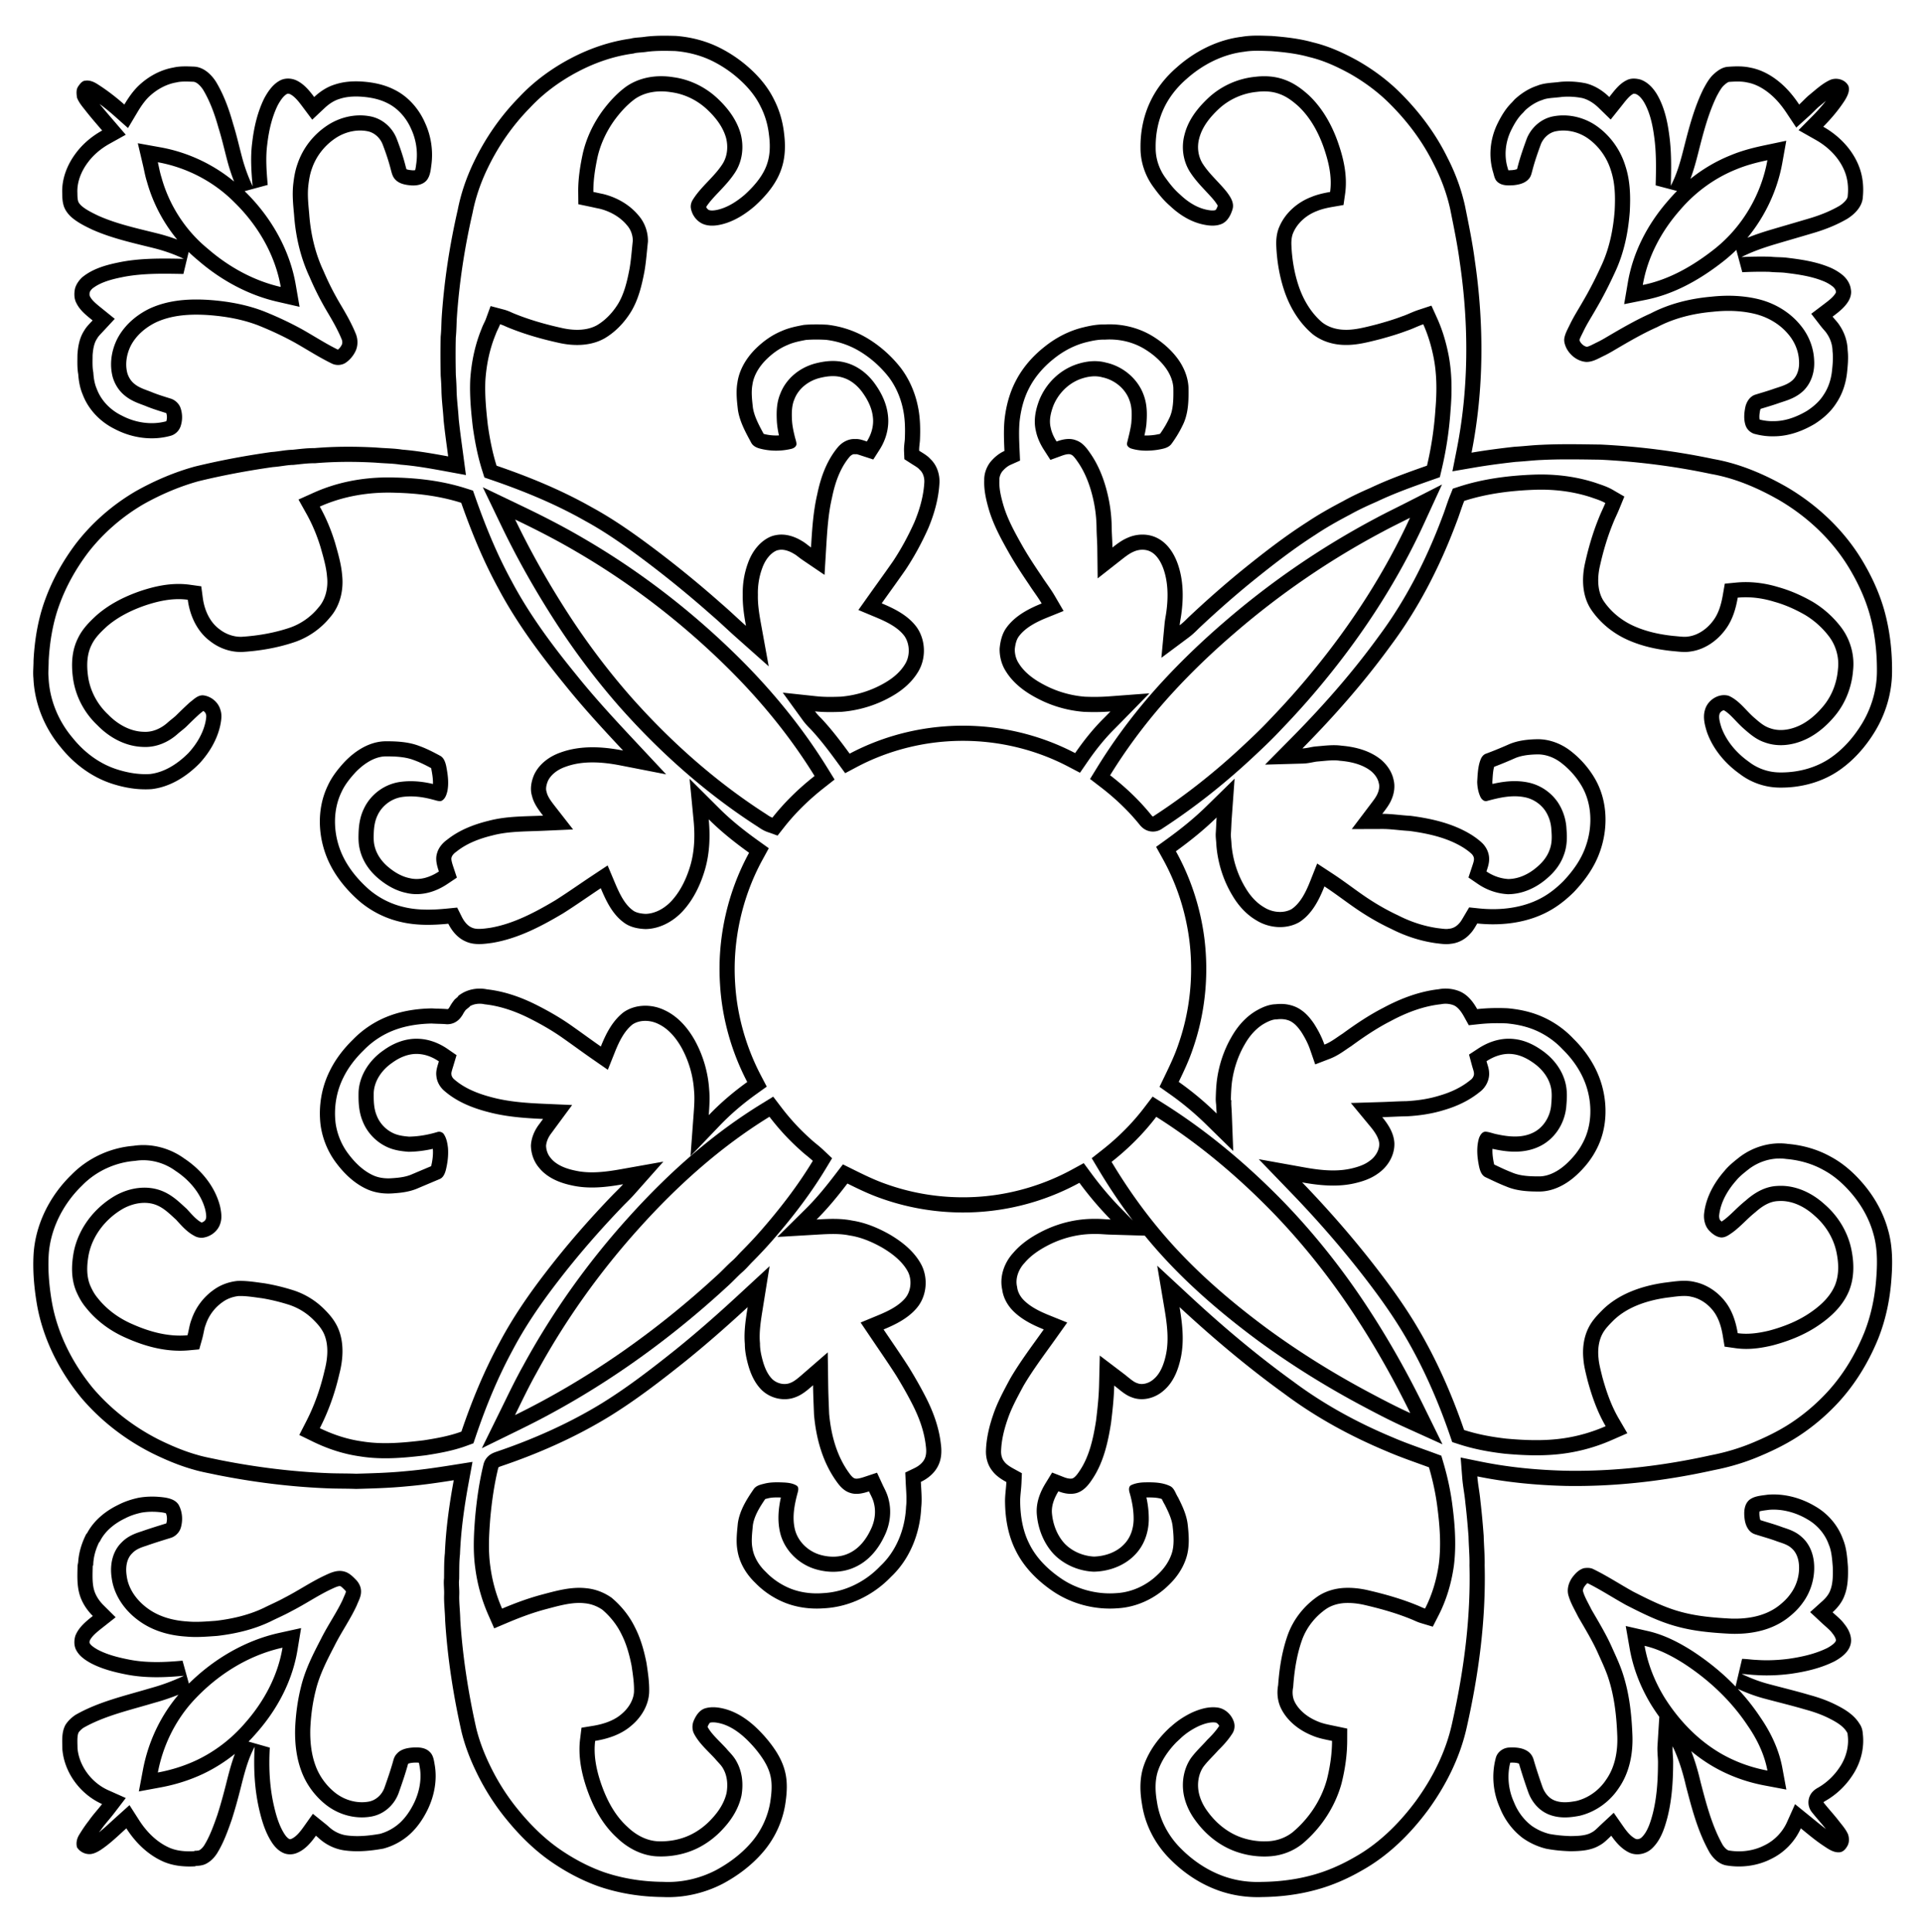
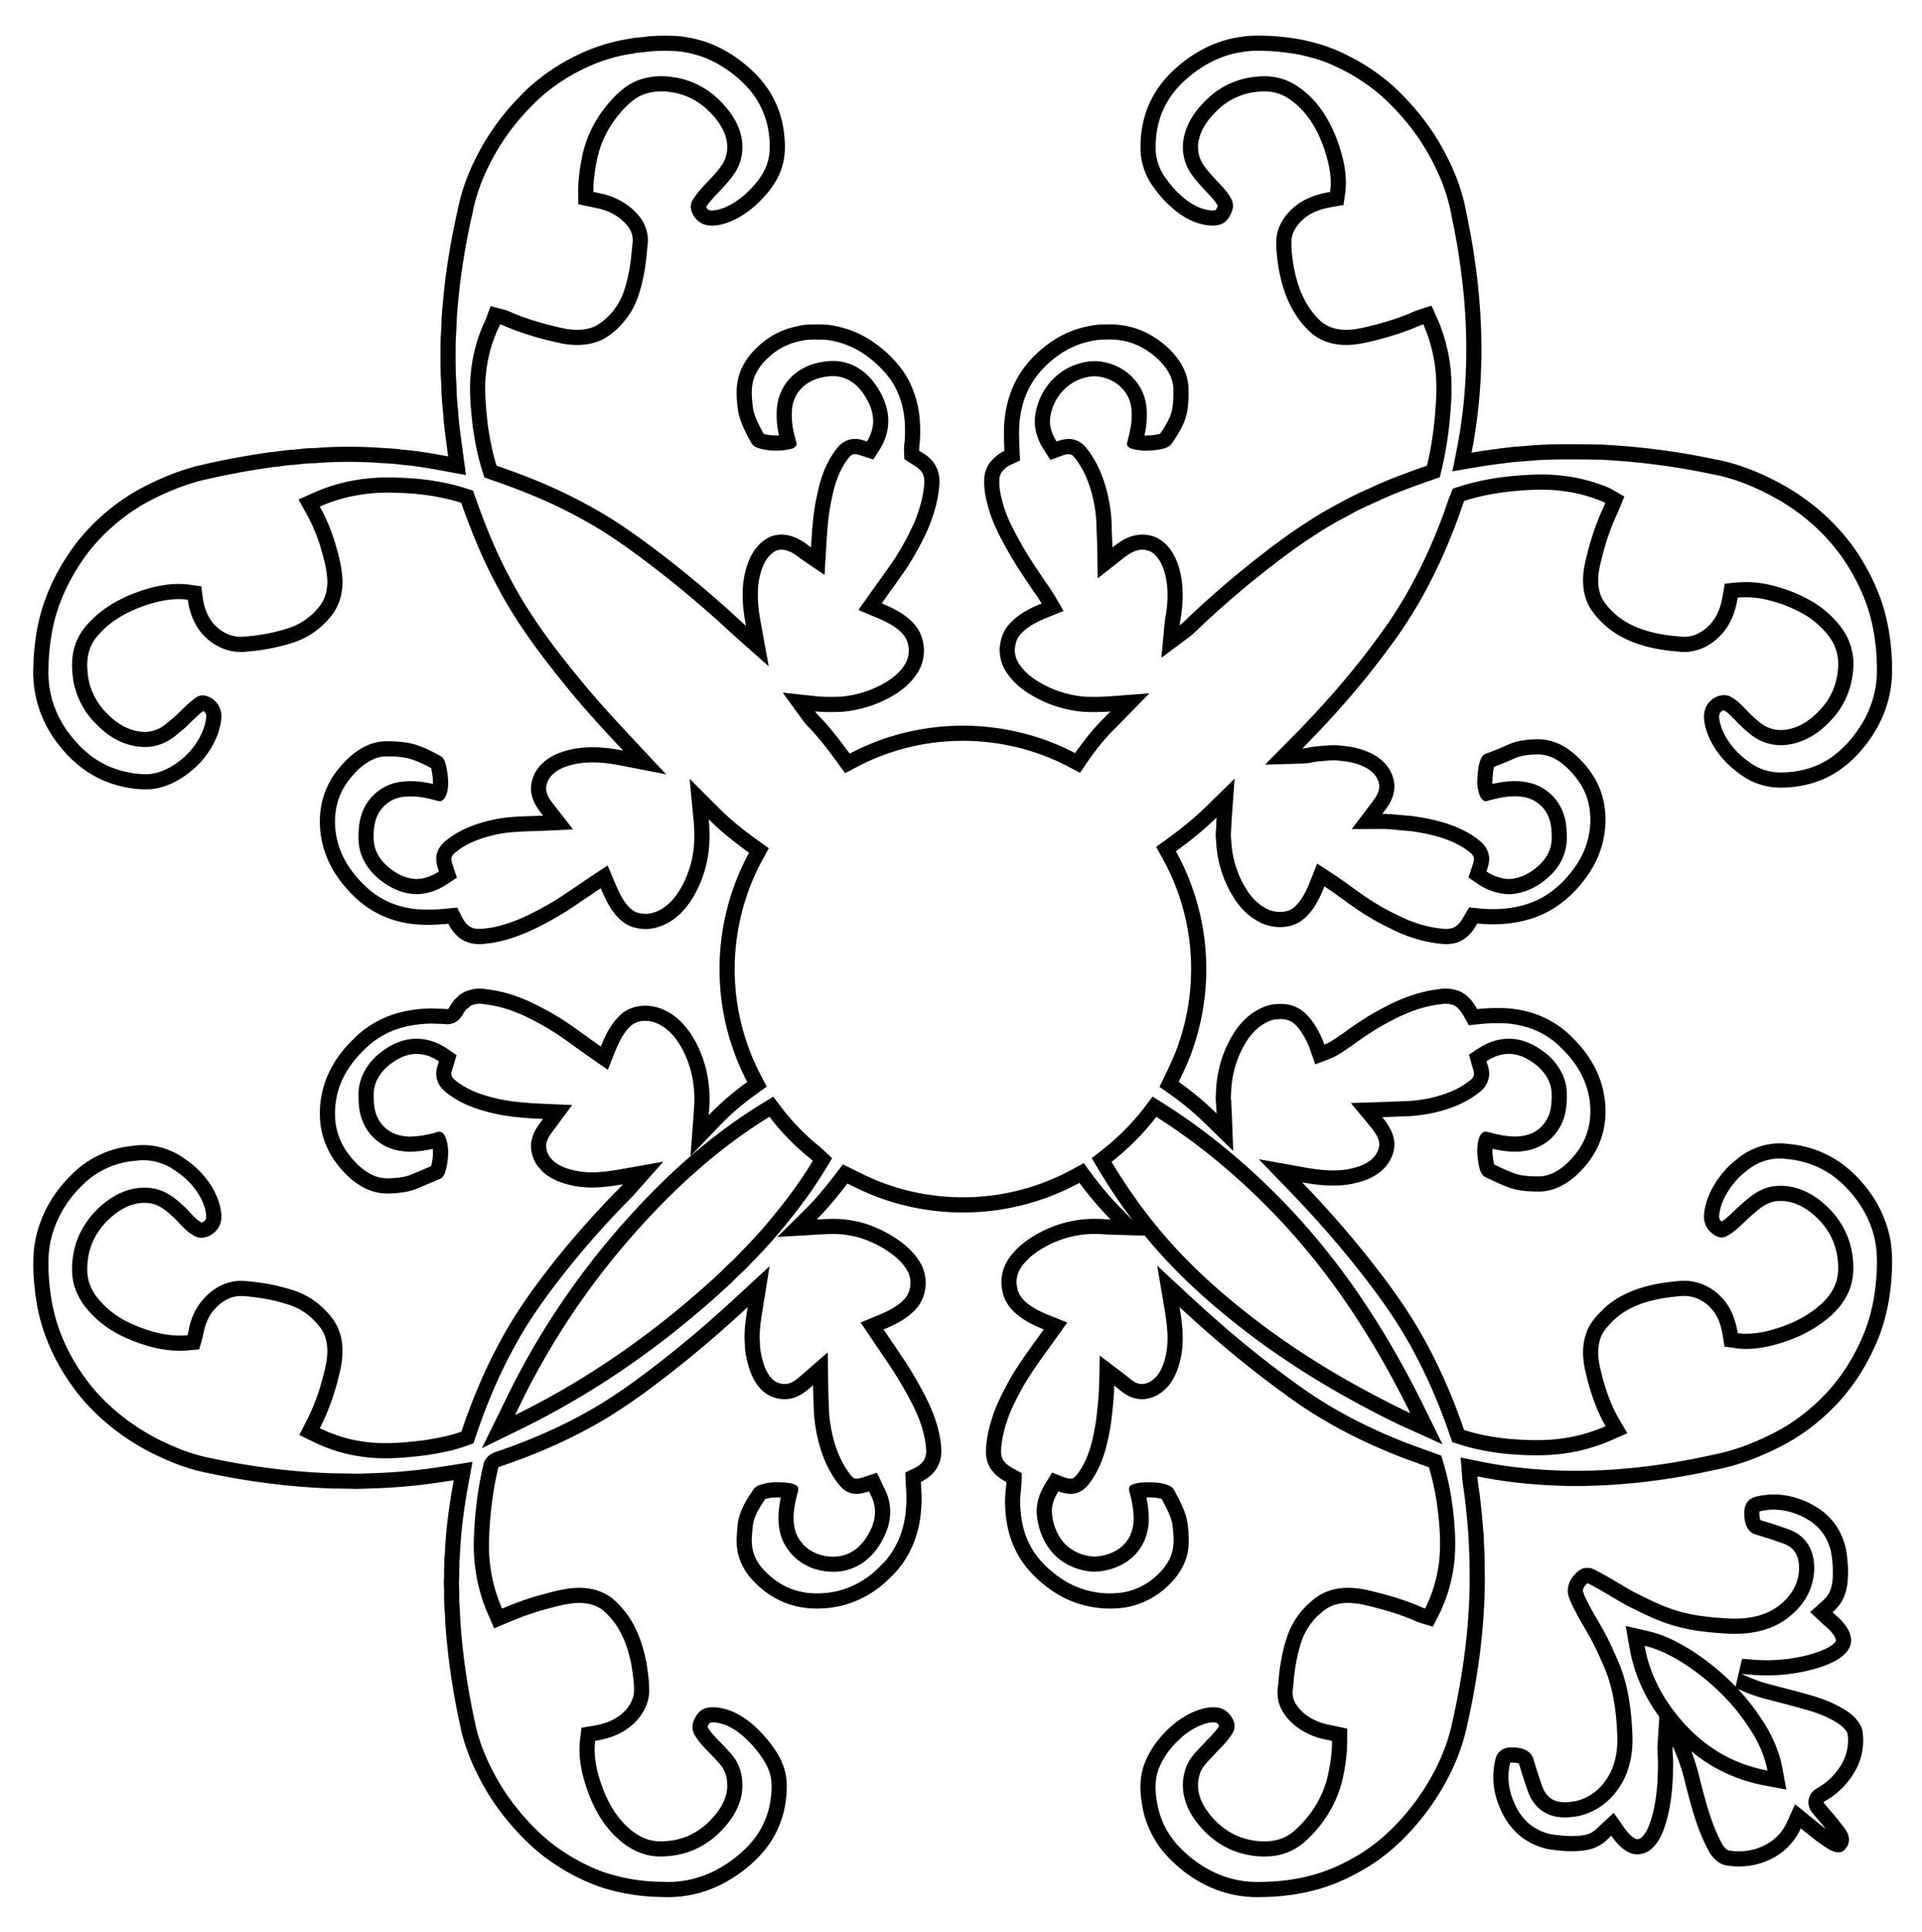
<svg xmlns="http://www.w3.org/2000/svg" viewBox="-28.946 -29.098 2536.892 2550.196">
-   <path d="M1947.8 211.19c5.83 4.99 14.07 4.68 21.26 4.16 7.38-.76 15.5-2.75 20.33-8.86 2.75-3.23 3.36-7.56 4.51-11.51 3.02-11.57 7.02-22.85 11.11-34.08 3.53-8.31 10.9-15.13 19.94-16.78 14.13-2.72 29.19.81 41.08 8.8 14.91 10.2 26.06 25.71 31.31 42.98 5.69 17.05 5.85 35.29 4.94 53.05-1.8 23.69-6.45 47.37-16.01 69.21-7.66 16.93-15.95 33.6-25.36 49.63-5.8 10.27-12.27 20.17-17.41 30.79-2.96 6.27-6.67 12.36-7.73 19.31-.49 4.15.91 8.25 2.55 12 5.04 10.11 15.19 18.08 26.7 18.74 7.96.06 15.06-4.12 21.99-7.54 5.62-2.63 10.99-5.71 16.31-8.91 18.03-10.57 36.12-21.13 55.25-29.62 22.64-11.91 48-17.97 73.37-20.17 17.99-1.97 36.39-1.57 54.08 2.51 17.34 3.98 33.69 13.16 45.19 26.87 8.46 9.75 13.83 22.27 14.38 35.22.71 9.06-1.46 18.92-8.17 25.43-6.95 6.55-16.55 8.72-25.29 11.78-7.99 2.83-16.15 5.11-24.22 7.64-7.15 2.3-11.51 9.21-13.12 16.21-1.61 7.87-2.35 16.24.17 24.01 1.65 5.28 5.96 9.49 11.14 11.35 8.42 2.31 17.15 3.62 25.91 3.39 19.25.11 37.93-6.66 54.33-16.38 11.2-7.15 21.44-16.19 28.56-27.52 7.98-11.86 12.51-25.83 14.1-39.98 1.06-9.92 1.96-19.95.81-29.91-.31-11.55-4.09-22.9-10.53-32.46-2.62-4.29-6.28-7.76-9.33-11.71 7.12-5.39 14.43-10.88 19.54-18.33 3.58-5.01 5.75-11.33 4.59-17.51-.96-8.23-6.09-15.49-12.6-20.37-5.08-3.86-10.68-7.03-16.62-9.35-17.48-7.09-36.27-9.9-54.88-12.14-7.31-.96-14.7-.53-22-1.41-12.76-.31-25.53-.15-38.27.51 14.39-7.35 29.73-12.57 45.18-17.17 16.72-4.96 33.48-9.77 50.2-14.76 15.41-4.57 30.48-10.58 44.39-18.69 10.16-6.45 19.96-16.44 20.42-29.16 1.22-12.8-.05-25.95-4.42-38.08-8.44-23.31-26.54-42.12-47.89-54.2 10.57-10.69 20.36-22.21 28.52-34.87 3.36-5.65 6.97-12.38 4.68-19.09-4.51-8.73-16.25-11.6-24.84-7.45-9.58 4.57-17.49 11.82-25.59 18.51-5.24 4.12-9.62 9.17-14.54 13.62-5.87-8.85-12.51-17.2-20.21-24.53-12.26-11.62-27.3-21-44.08-24.15-9.65-2.17-19.64-1.9-29.43-1.18-7.48.4-13.83 4.94-19.16 9.82-5.89 5.42-9.74 12.53-13.53 19.47-12.09 24.51-18.99 51.1-25.7 77.47-4.33 17.2-9 34.56-17.33 50.33.65-22.55 1.05-45.24-2.15-67.63-2.39-18.27-6.6-36.72-15.94-52.79-5.18-8.71-12.59-16.76-22.47-19.95-5.7-1.39-12-1.86-17.37.89-10.01 4.69-16.58 13.93-23.27 22.31-8.71-8.5-19.36-15.25-31.26-18.14-10.84-2.2-21.97-2.85-32.98-1.93-10.33 1.47-21.08 1.14-30.88 5.15-11.03 3.61-20.98 10.03-29.5 17.83-1.25 1.32-2.47 2.65-3.64 4-8.55 8.27-14.67 18.69-19.8 29.32-9.2 19.38-11.53 42.12-5.35 62.76 1.43 4.6 2.04 10 6.03 13.24zm265.304-40.507c5.964-23.438 12.733-50.04 24.067-73.146 3.054-5.594 5.945-10.863 9.311-13.96 4.826-4.417 6.666-4.564 6.685-4.565l.4-.026c4.34-.319 7.78-.468 10.83-.468 4.942 0 9.11.398 12.745 1.215l.348.078.35.066c14.383 2.7 26.434 11.827 34.012 19.01 6.063 5.77 11.732 12.672 17.301 21.068L2342 139.322l17.236-15.589c2.267-2.05 4.301-4.073 6.269-6.03 2.537-2.522 4.932-4.904 7.218-6.7l.375-.303c1.253-1.035 2.502-2.083 3.753-3.133 1.444-1.212 2.869-2.407 4.28-3.564-5.115 6.616-10.995 13.272-17.762 20.114l-18.385 18.594 22.758 12.876c18.772 10.62 32.599 26.106 38.935 43.602 3.159 8.771 4.31 18.94 3.314 29.373l-.055.586-.022.588c-.13 3.624-4.379 8.628-10.852 12.807-11.496 6.66-24.473 12.09-39.658 16.592a5038.62 5038.62 0 01-27.154 7.992c-7.686 2.246-15.37 4.491-23.047 6.768-9.706 2.89-20.549 6.332-31.67 10.84 23.325-28.254 39.558-62.696 46.034-98.827l5.234-29.198-29.03 6.096c-18.301 3.844-32.118 7.918-44.778 13.207-18.86 7.603-36.641 18.095-52.681 30.996 4.456-11.832 7.685-23.976 10.793-36.326zm49.496 23.827c13.26-5.55 27.23-9.18 41.28-12.13-8.14 45.41-32.96 87.63-68.97 116.51-28.05 22.26-60.04 41.04-95.49 48.15 6.26-36.74 24.38-70.78 48.89-98.59 19.98-23.56 45.6-42.4 74.29-53.94zm-297.44-50.684c5.283-10.939 10.115-18.213 15.665-23.58l.633-.613.577-.666a97.263 97.263 0 012.548-2.815c6.955-6.26 14.251-10.667 21.698-13.104l.686-.224.669-.274c4.14-1.694 9.605-2.186 15.933-2.756 3.073-.277 6.245-.563 9.557-1.015a97.199 97.199 0 0126.425 1.563c7.436 1.887 14.918 6.352 21.66 12.932l15.812 15.43 13.785-17.265c.71-.887 1.416-1.784 2.126-2.683 4.783-6.065 9.3-11.792 14.001-13.995l.22-.103c.077-.005.18-.01.313-.01.535 0 1.43.068 2.8.357 3.635 1.43 7.436 5.245 10.777 10.836 6.55 11.303 10.794 25.686 13.355 45.254l.032.234c2.927 20.485 2.595 42.068 1.957 64.224l28.186 7.42a215.373 215.373 0 00-11.397 12.4c-28.411 32.285-46.902 69.734-53.474 108.308l-4.889 28.692 28.538-5.723c34.53-6.926 68.544-23.965 103.99-52.093l.08-.065a203.403 203.403 0 0015.426-13.723l7.895 29.444c8.144-.421 16.47-.635 24.746-.635 3.678 0 7.415.042 11.122.125 4.036.436 7.918.565 11.374.68 3.39.113 6.593.22 9.39.587l.215.027c16.608 2 34.13 4.48 49.752 10.817l.24.095a48.991 48.991 0 0111.798 6.646l.103.077c2.63 1.972 4.488 4.596 4.73 6.685l.081.69.089.472c-.058.339-.34 1.246-1.166 2.403l-.22.314c-3.216 4.688-8.876 8.972-14.868 13.508l-16.349 12.376 12.338 15.982c1.48 1.916 2.966 3.629 4.279 5.14 1.56 1.797 3.034 3.494 3.814 4.772l.232.38.249.369c4.391 6.52 6.921 14.27 7.126 21.825l.023.88.1.875c.908 7.86.13 16.516-.823 25.433-1.325 11.737-5.063 22.455-10.812 31l-.174.258-.167.264c-4.837 7.698-12.276 14.806-22.113 21.128-15.108 8.902-29.7 13.415-43.38 13.415l-.668-.003-.32.009c-.489.012-.977.019-1.465.019-5.142 0-10.631-.71-16.347-2.11-.632-2.972-.416-7.036.652-12.36.198-.786.471-1.399.687-1.78 2.11-.656 4.224-1.295 6.339-1.936 5.676-1.718 11.545-3.494 17.456-5.587 1.39-.487 2.874-.968 4.364-1.454 8.475-2.76 19.022-6.195 27.966-14.624l.21-.2c10.214-9.91 15.383-24.835 14.21-40.99-.806-16.964-7.585-33.628-19.12-46.982-13.827-16.43-33.69-28.289-55.943-33.396-11.973-2.762-24.806-4.164-38.121-4.164-7.255 0-14.78.417-22.373 1.24-30.148 2.638-57.107 10.06-80.142 22.064-20.265 9.046-39.586 20.374-56.652 30.38l-.193.114c-4.292 2.581-9.369 5.542-14.48 7.934l-.374.18c-.931.46-1.865.931-2.803 1.406-3.541 1.791-7.526 3.807-9.755 4.046-3.389-.471-7.118-3.406-9.178-7.247a21.009 21.009 0 01-.62-1.625c.631-2.24 2.084-5.14 3.608-8.183a213.47 213.47 0 002.128-4.333c3.034-6.258 6.694-12.42 10.568-18.944 2.018-3.397 4.103-6.909 6.133-10.498 8.86-15.107 17.448-31.913 26.252-51.373l.1-.223c9.672-22.096 15.44-46.863 17.631-75.716l.032-.492c.931-18.187.96-39.543-5.858-60.147-6.684-21.781-20.552-40.741-39.073-53.413l-.139-.094c-12.578-8.451-27.71-13.106-42.608-13.106-4.501 0-8.986.422-13.333 1.254-15.06 2.791-28.325 13.746-34.642 28.613l-.205.483-.179.493c-4.09 11.23-8.353 23.227-11.603 35.622-.266.929-.51 1.872-.755 2.82-.127.49-.278 1.08-.418 1.587-.796.353-2.589.953-6.145 1.34-1.51.107-3.076.201-4.47.201-.349 0-.663-.006-.944-.017a87.633 87.633 0 00-.982-3.49c-4.566-15.344-3.014-32.936 4.26-48.293zM54.61 240.51c1.43 6.49 5.48 12.13 10.27 16.61 8.09 7.22 17.92 12.07 27.63 16.72 26.4 11.82 54.83 17.89 82.76 24.88 13.16 3.39 26.05 7.9 38.29 13.8-28.91-.55-58.16-1.11-86.6 4.91-16.9 3.47-34.3 8.51-47.76 19.81-4.17 4.06-7.68 9.06-9.19 14.74-1.27 6.37-1.21 13.37 1.99 19.19 4.68 9.52 13.24 16.14 21.3 22.66-3.94 4.25-8.18 8.31-11.07 13.39-6.19 9.4-8.24 20.77-8.95 31.81-.05 8.65-.5 17.37 1.07 25.93.63 9.2 2.3 18.39 5.95 26.9 7.56 19.89 23.39 36.1 42.4 45.4 22.53 11.83 49.57 15.74 74.2 8.66 5.82-1.83 10.57-6.56 12.52-12.33 2.51-7.42 2.63-15.65.27-23.12-1.85-6.48-7.33-11.71-13.77-13.57-8.16-2.58-16.37-5.04-24.31-8.29-7.9-3.25-16.49-5.48-23.18-11.07-4.42-3.49-7.48-8.47-9.21-13.79-3.21-11.81-1.22-24.58 3.96-35.52 6.93-14.12 19.52-24.84 33.45-31.73 21.54-10.05 45.95-11.27 69.32-9.73 22.68 1.66 45.39 5.6 66.65 13.89 16.62 6.69 32.88 14.28 48.54 23 16.19 9.21 31.85 19.4 48.68 27.46 5.64 2.43 12.59 1.96 17.69-1.55 5.09-3.54 9.27-8.39 12.15-13.87 4.1-7.5 4.13-16.86.83-24.66-5.41-13.24-12.51-25.68-19.81-37.95-8.48-14.25-16.04-29.04-22.53-44.3-11.19-23.7-17.13-49.65-18.99-75.73-1.08-11.97-2.42-24.01-1.26-36.03.88-7.92 2.07-15.89 4.81-23.4 5.78-17.22 17.91-32.12 33.29-41.69 11.85-7.19 26.33-10.48 40.03-7.83 9.26 1.74 16.92 8.91 20.18 17.62 4.19 10.91 7.92 22.01 10.79 33.34 1.17 4.36 2.24 9.02 5.45 12.4 5.32 6.13 13.88 7.55 21.56 8.16 7.32.45 15.65-1.05 20.49-7.08 4.47-5.82 5.05-13.44 6.01-20.46 2.4-18.61-.53-37.87-8.39-54.91-8.08-18.57-22.21-34.87-40.51-43.89-13.77-7.06-29.26-10.02-44.6-10.86-11.52-.57-23.24.39-34.22 4.09-10.19 3.16-19.29 9.19-27.02 16.46-6.08-8.12-12.71-16.26-21.81-21.11-6.49-3.55-14.62-4.37-21.53-1.58-10.48 4.71-17.25 14.62-22.57 24.39-8.97 18.2-13.57 38.28-15.9 58.34-2.52 19.17-1.16 38.55.54 57.72-5.36-11.37-9.72-23.19-13.14-35.28-4.29-15.81-7.81-31.84-12.72-47.48-5.34-19.15-12.22-38.03-22.47-55.12-6.46-10.07-16.57-19.51-29.14-20.03-9.02-.35-18.2-.81-27.06 1.24-17.55 3.09-33.74 12.15-46.49 24.46-7.29 7.17-13.08 15.63-18.28 24.37-11.23-9.99-23.2-19.15-35.9-27.2-4.57-2.85-9.85-5.1-15.37-4.35-4.33.13-7.13 4-9.38 7.24-3.29 4.34-2.56 10.23-1.82 15.27 2.26 5.99 6.42 11.03 10.39 15.98 7.27 9.38 15.08 18.33 22.81 27.34-13.44 7.48-25.54 17.51-34.72 29.9-11.39 15.09-18.8 33.84-17.99 52.94.06 4.85.17 9.76 1.39 14.49zm269.811-25.536c-1.622-18.302-2.892-36.154-.632-53.348l.037-.298c2.378-20.473 6.891-37.305 13.795-51.441 3.169-5.783 7.41-12.55 12.549-15.136a4.223 4.223 0 011.101-.133c1.037 0 2.163.29 3.09.798l.192.104c5.591 2.98 10.578 9.265 15.208 15.447l13.41 17.912 16.3-15.33c6.273-5.9 12.748-9.912 19.243-11.927l.233-.072.23-.077c6.29-2.12 13.624-3.195 21.795-3.195 1.631 0 3.325.043 5.035.127 14.743.816 26.675 3.656 36.478 8.682l.283.142c13.146 6.48 24.45 18.847 31.013 33.93l.178.398c6.231 13.51 8.619 29.094 6.726 43.895-.099.72-.193 1.445-.289 2.175-.304 2.336-.777 5.972-1.376 7.84-.575.122-1.446.237-2.614.237-.329 0-.668-.01-1.01-.027-5.143-.422-7.132-1.084-7.848-1.43-.305-.874-.7-2.366-.982-3.425l-.208-.78c-2.815-11.09-6.564-22.681-11.457-35.43-5.89-15.625-19.347-27.172-35.149-30.153a70.88 70.88 0 00-13.355-1.26c-14.12 0-28.219 4.026-40.772 11.642l-.191.118c-19.591 12.19-34.357 30.673-41.603 52.063-3.45 9.556-4.832 19.005-5.809 27.8l-.03.287c-1.234 12.79-.124 24.831.95 36.475l.283 3.098c2.162 30.01 9.117 57.696 20.673 82.295 6.689 15.68 14.626 31.27 23.595 46.34 6.278 10.554 13.403 22.856 18.483 35.288l.095.227c1.031 2.44 1.048 5.431.04 7.275l-.155.288c-1.227 2.335-2.936 4.433-4.884 6.016-10.237-4.998-20.12-10.869-30.556-17.068-5.032-2.989-10.235-6.08-15.486-9.067l-.16-.09c-15.611-8.693-32.704-16.794-50.802-24.08l-.203-.08c-21.03-8.2-44.731-13.173-72.455-15.203l-.145-.01c-6.07-.4-11.671-.594-17.122-.594-24.166 0-44.436 3.976-61.97 12.156l-.41.198c-19.154 9.474-34.26 23.98-42.537 40.845l-.122.252c-7.616 16.086-9.458 33.603-5.184 49.326l.129.473.151.466c3.06 9.406 8.454 17.395 15.61 23.123 7.668 6.337 16.2 9.517 23.068 12.078 1.823.679 3.545 1.32 5.123 1.97 7.687 3.146 15.288 5.532 22.639 7.84l3.49 1.099.24.07c.029.014.108.075.171.134l.078.246c1.04 3.288 1.015 7.075-.061 10.432-6.113 1.675-12.567 2.523-19.198 2.523-13.418 0-27.03-3.422-39.362-9.898l-.252-.132-.257-.126c-15.118-7.396-26.962-19.985-32.494-34.54l-.15-.392-.164-.386c-2.388-5.567-3.82-12.234-4.377-20.382l-.078-1.13-.204-1.113c-.959-5.225-.877-11.316-.79-17.764.017-1.275.034-2.55.043-3.823.684-9.87 2.486-16.727 5.659-21.545l.357-.543.322-.566c1.199-2.107 3.612-4.656 6.166-7.355.733-.774 1.465-1.548 2.188-2.328l14.546-15.69L104.7 377.33c-6.297-5.083-12.245-9.884-14.752-14.984l-.202-.41-.22-.402c-.147-.272-.54-1.853-.042-4.877.494-1.358 1.618-2.985 3.177-4.594 10.452-8.456 25.21-12.349 38.321-15.04l.12-.026c20.085-4.252 41.128-4.797 57.216-4.797 8.217 0 16.651.161 24.808.316l6.96-29.02a197.424 197.424 0 0012.069 10.777c31.55 27.393 67.852 46.37 104.997 54.883l29.322 6.719-5.149-29.637c-7.692-44.28-31.296-87.648-66.472-122.14-.29-.294-.582-.587-.874-.88l30.442-8.243zM341.62 349.66c-35.87-8.22-68.91-26.61-96.56-50.67-29.34-24.03-50.77-57.38-60.86-93.91-2.11-6.54-3.24-13.33-4.81-20.02 38.12 6.86 74.13 25.59 101.34 53.2 30.65 30.01 53.5 68.86 60.89 111.4zM87.173 185.13l.107-.144c7.042-9.504 16.855-17.918 28.376-24.33l21.4-11.91-18.903-22.03c-5.461-6.351-10.678-12.42-15.655-18.61a269.106 269.106 0 0119.41 15.737l18.096 16.098 12.384-20.815c5.406-9.086 10.053-15.345 15.062-20.284 10.443-10.054 23.22-16.827 35.989-19.075l.523-.092.517-.12c3.038-.703 6.664-1.03 11.41-1.03 2.965 0 6.032.12 9.278.247l1.086.043c3.757.156 8.832 4.31 12.93 10.608 8.028 13.455 14.448 29.333 20.192 49.929l.087.31.096.307c2.988 9.52 5.43 19.182 8.015 29.411 1.43 5.658 2.908 11.507 4.485 17.317l.057.206a254.38 254.38 0 007.949 23.639c-27.638-22.929-61.471-38.749-97.132-45.166l-29.97-5.393 6.957 29.646c.454 1.932.866 3.873 1.28 5.814 1.052 4.93 2.139 10.022 3.835 15.364 7.78 27.944 21.568 54.119 39.93 76.318-7.893-2.97-16.15-5.57-24.705-7.773l-.133-.034c-4.028-1.008-8.067-1.997-12.109-2.987-23.758-5.82-46.203-11.318-67.108-20.644-9.217-4.418-16.75-8.23-22.528-13.326-2.288-2.176-3.867-4.466-4.24-6.155l-.076-.346-.088-.344c-.62-2.406-.708-5.694-.758-9.742l-.004-.301-.013-.3c-.558-13.149 4.404-27.37 13.97-40.044zM538.01 2283.05c-5.75-5.66-14.4-6-21.97-5.54-7.62.51-16.05 2.18-21.25 8.29-2.36 2.39-3.73 5.51-4.58 8.73-3.38 12.28-7.57 24.31-11.8 36.32-3.41 9.11-11.46 16.62-21.24 18.14-15.77 2.69-32.4-2.47-44.66-12.56-10.96-9.04-19.66-20.88-24.67-34.2-5.96-15.65-7.64-32.61-7.22-49.26.74-17.17 2.96-34.32 7.21-50.99 5.03-20.73 14.93-39.8 24.68-58.63 9.05-18.21 20.95-34.88 29.42-53.39 2.29-5.83 5.65-11.52 5.67-17.95.23-5.99-2.59-11.73-6.71-15.93-4.51-4.62-9.39-9.53-15.92-10.97-8.62-2.29-17.19 1.49-24.84 5.12-18.52 8.59-35.38 20.25-53.54 29.51-8.85 4.96-18.22 8.87-27.27 13.44-19.86 9.48-41.55 14.47-63.31 17.06-12.69.89-25.42 2.05-38.13.84-17.86-1.17-35.95-5.89-50.71-16.34-14.64-10.23-26.61-25.73-28.89-43.84-1.63-10.37-.51-22.51 7.56-30.06 4.85-5.17 11.72-7.53 18.29-9.63 10.48-3.69 21.09-6.98 31.7-10.24 6.67-1.87 12.18-7.36 14.02-14.05 2.76-9.85 1.95-20.93-3.09-29.92-3.79-6.05-10.99-8.26-17.63-9.42-11.69-1.72-23.68-1.82-35.34.29-9.2 2-18.25 4.94-26.62 9.3-16.8 8.08-32.17 20.54-41.03 37.18-.32.37-.97 1.11-1.3 1.48-6.49 12.81-10.61 26.87-10.73 41.3-.22-1.42-.42-2.82-.6-4.2-.12 14.81-1.59 30.09 3.19 44.41 3.32 10.07 9.39 19.06 16.89 26.51-9.08 7.16-18.64 14.96-23.01 26.01-1.99 6.45-2 13.91 1.52 19.86 4.17 7.41 11.48 12.35 18.76 16.38 14.41 7.59 30.33 11.71 46.22 14.85 25.27 5.1 51.27 4.22 76.79 1.79-14.32 6.85-29.27 12.34-44.59 16.5-33.49 10.01-68.25 17.74-98.83 35.32-5.02 3.46-9.63 7.75-12.91 12.94-5.47 9.87-4.27 21.58-4.14 32.45 2.66 31.22 23.97 59.46 52.4 72.14-5.7 7.44-12.16 14.28-17.5 22-4.62 5.88-8.8 12.12-12.68 18.52-3.09 4.91-4.46 10.97-2.87 16.64 3.75 6.01 11.15 9.6 18.21 8.84 4.44-.56 8.46-2.69 12.24-4.96 12.68-8.22 23.45-18.9 34.63-28.96 11.67 18.25 27.73 34.27 47.6 43.36 13.91 6.38 29.47 7.68 44.58 6.69-.62-.16-1.24-.28-1.85-.38 4.81-.15 9.75-.5 14.18-2.56 6.46-3.09 11.62-8.38 15.4-14.38 8.37-13.61 13.83-28.73 19.07-43.75 5.35-16.55 9.79-33.37 13.96-50.25 4.13-15.88 8.57-31.92 16.43-46.4-1.61 28-.23 56.34 6.22 83.7 3.4 14.49 7.88 29 15.9 41.67 3.65 5.8 8.43 11.17 14.66 14.27 5.98 3.08 13.26 3.01 19.39.36 10.57-4.42 18.2-13.49 24.68-22.61 1.13.91 2.25 1.84 3.35 2.84 9.42 8.83 21.57 14.82 34.39 16.55 17.01 2.36 34.28.68 51.09-2.31 13.23-3.43 25.55-10.24 35.63-19.45 10.06-9.34 17.78-20.95 23.63-33.3 8.34-17.79 12.07-38.02 8.77-57.51-1.09-6.22-1.84-13.25-6.9-17.66zm-266.596 34.817l-.06.237c-3.353 13.572-7.914 31.353-13.503 48.675-5.188 14.862-10.067 28.102-17.087 39.547-2.045 3.219-4.495 5.643-6.923 6.848-.825.344-2.945.57-6.305.676l-.032.485c-2.16.121-4.273.183-6.297.183-10.884 0-19.86-1.69-27.439-5.166-18.809-8.606-31.636-24.302-39.088-35.956l-12.702-19.864-17.526 15.77a937.396 937.396 0 00-6.521 5.942c-5.508 5.051-10.821 9.922-16.25 14.278.78-1.053 1.56-2.078 2.345-3.076l.376-.478.346-.5c2.663-3.85 5.854-7.673 9.233-11.72 2.524-3.024 5.133-6.15 7.696-9.496l15.405-20.11-23.135-10.318c-22.103-9.857-38.328-31.866-40.56-54.917-.021-1.31-.054-2.63-.087-3.958-.174-6.91-.338-13.451 1.495-17.292 1.448-2.097 3.635-4.219 6.384-6.192 22.35-12.686 47.478-19.814 74.065-27.356 6.394-1.814 13.003-3.69 19.524-5.635a287.369 287.369 0 0031.896-10.724c-23.734 27.914-39.926 62.059-46.906 98.996l-5.42 28.677 28.7-5.295c19.898-3.67 38.889-9.74 56.446-18.035 14.718-7.025 28.726-15.878 41.598-26.228-3.912 10.426-6.84 21.126-9.668 32.002zm-40.474-23.857c-16.36 7.73-33.75 13.17-51.53 16.45 6.43-34.02 21.8-66.36 44.74-92.35 31.59-35.16 73.33-62.14 119.79-72.38-6.1 36.95-24.48 71.15-49.11 99.06-17.59 20.59-39.44 37.55-63.89 49.22zm287.091 55.72c-5.235 11.053-11.666 20.189-19.08 27.086-7.61 6.936-16.715 11.975-26.38 14.605-11.584 2.027-21.123 2.974-29.958 2.974-4.916 0-9.652-.311-14.075-.925-8.593-1.16-16.899-5.181-23.46-11.331l-.225-.207a91.162 91.162 0 00-4.258-3.62l-16.545-13.324-12.304 17.318c-4.505 6.34-9.94 13.17-16.091 15.742l-.223.095a4.025 4.025 0 01-1.56.327c-.423 0-.678-.081-.734-.11l-.25-.128c-2.09-1.039-4.448-3.53-6.642-7.015-7.052-11.142-10.84-24.867-13.355-35.586-5.524-23.432-7.395-48.934-5.724-77.982l-28.075-7.995a214.713 214.713 0 0010.838-11.749c28.787-32.66 47.37-70.322 53.743-108.917l4.812-29.147-28.85 6.358c-43.271 9.537-85.098 33.084-119.266 66.899l-8.394-30.268c-13.248 1.262-24.122 1.849-34.221 1.849-13.59 0-25.6-1.09-36.717-3.333-12.869-2.543-27.682-6.043-40.673-12.845-3.803-2.114-8.965-5.268-10.834-8.589l-.18-.313c-.128-.373-.227-1.55.146-3.126 2.83-6.156 10.372-12.104 16.478-16.92l17.731-13.982-16.021-15.912c-5.704-5.665-9.85-12.09-11.99-18.58-2.85-8.54-2.601-18.85-2.338-29.768.032-1.324.063-2.646.09-3.966l.663-.05c.081-9.782 2.609-19.957 7.516-30.275l1.112-1.287 1.057-1.984c6.066-11.394 17.446-21.534 32.044-28.556l.288-.137.282-.148c6.106-3.18 13.071-5.608 21.283-7.418 4.528-.798 9.303-1.202 14.197-1.202 4.554 0 9.28.35 14.052 1.038 2.19.396 3.458.786 4.146 1.05 1.574 3.818 1.779 8.592.51 13.133a.88.88 0 01-.258.235l-.383.109c-11.377 3.496-21.66 6.694-32.19 10.394-7.108 2.274-17.63 5.716-26.07 14.445-11.319 10.934-16.127 28.01-13.22 47.01 2.864 21.951 16.4 42.853 37.187 57.396 16.431 11.617 36.827 18.318 60.623 19.92 4.222.392 8.593.583 13.348.583 8.228 0 16.22-.578 23.95-1.136l4.309-.308.481-.056c26.918-3.204 49.673-9.377 69.563-18.872l.398-.196c3.233-1.633 6.54-3.188 10.04-4.835 5.754-2.707 11.7-5.504 17.65-8.82 8.367-4.281 16.359-8.967 24.09-13.501 9.725-5.702 18.91-11.088 28.43-15.503l.162-.075c2.86-1.359 8.186-3.886 10.807-3.886.14 0 .258.01.322.027l.412.109.27.06c1.358.625 4.41 3.75 6.062 5.442.601.613.92 1.185 1.026 1.458l-.005.438c-.088.949-1.386 3.908-2.245 5.866-.566 1.293-1.201 2.739-1.815 4.267-4.153 8.994-9.298 17.704-14.74 26.916-4.773 8.08-9.708 16.432-14.122 25.294l-.059.114c-10.135 19.574-20.614 39.812-26.197 62.744-4.326 17.005-6.945 35.495-7.784 54.962l-.012.356c-.55 21.774 2.239 40.38 8.523 56.883 6.142 16.327 16.745 31.053 30.634 42.51 13.984 11.507 31.363 17.837 48.954 17.837 3.921 0 7.841-.325 11.653-.966 16.528-2.627 30.602-14.443 36.75-30.869l.134-.367c4.643-13.18 8.766-25.112 12.218-37.657l.055-.202c.053-.2.1-.36.14-.481l.19-.222c.389-.227 2.204-1.104 7.41-1.461a51.616 51.616 0 013.107-.106c1.835 0 2.964.145 3.602.272.324 1.267.657 3.246.898 4.674.102.607.204 1.21.308 1.806 2.42 14.39-.126 30.586-7.17 45.613zM947.157 839.773c-62.024-61.55-130.876-114.567-204.652-157.59-23.994-14.154-50.348-28.015-82.85-43.573l-51.33-24.571 24.672 51.282c21.372 44.42 46.684 89.039 75.233 132.618 25.123 38.108 52.456 73.994 81.271 106.71 55.25 62.22 115.687 114.728 179.687 156.124l.297.192.304.182c.63.377 1.454.935 2.327 1.526 2.825 1.914 6.694 4.534 11.717 6.325l13.534 4.826 8.892-11.286c14.496-18.397 32.101-35.782 52.326-51.67l14.05-11.038-9.39-15.2c-31.305-50.684-70.363-99.42-116.088-144.857zm43.393 210.387c-3.87-1.38-7.02-4.1-10.5-6.18-65.32-42.25-123.94-94.44-175.54-152.55-28.95-32.87-55.44-67.88-79.55-104.45-27.39-41.81-52.27-85.29-73.94-130.33 27.66 13.24 54.98 27.22 81.41 42.81 73.12 42.64 140.57 94.9 200.63 154.5 42.86 42.59 81.39 89.73 113.17 141.18-20.57 16.16-39.48 34.46-55.68 55.02zM1623.071 972.085c13.628-12.674 26.894-25.16 39.334-38.536 21.273-22.148 40.197-43.47 57.852-65.18 53.683-65.548 97.464-134.77 130.083-205.691l24.053-52.295-51.296 26.114c-3.83 1.949-7.672 3.87-11.515 5.792-8.216 4.11-16.71 8.357-25.068 12.877-70.801 37.587-137.576 83.27-198.465 135.778-36.889 31.683-70.113 64.474-98.724 97.436-26.215 30.342-49.765 62.407-70.029 95.34l-9.446 15.353 14.293 10.985c19.548 15.024 36.666 31.537 50.877 49.08l.215.267c5.92 7.529 12.85 9.111 17.626 9.111 4.526 0 8.912-1.458 12.587-4.148 40.741-26.535 80.313-57.581 117.623-92.283zm-132.51 74.465c-15.861-19.58-34.27-37.01-54.231-52.35 20.12-32.7 43-63.66 68.1-92.71 29.71-34.23 62.31-65.88 96.68-95.4 59.72-51.5 125.19-96.32 194.84-133.29 11.92-6.45 24.14-12.33 36.22-18.48-33.3 72.4-76.98 139.83-127.43 201.43-18.02 22.16-37.07 43.45-56.86 64.05-12.21 13.14-25.3 25.43-38.43 37.64-35.89 33.38-74.49 63.9-115.61 90.62-1.42 1.32-2.45-.55-3.28-1.51z" />
  <path d="M2463.23 1594.72c-5.74-21.4-16.5-41.29-30.47-58.43-12.79-15.65-28.09-29.63-46.08-39.06-17.08-9.42-36.26-14.76-55.63-16.45-22.54-3.13-45.93 3.7-63.95 17.43-7.02 5.57-14.17 11.15-19.84 18.16-14.14 16.09-24.99 35.95-27.03 57.54-.45 7.75 1.61 16.05 7.21 21.69 4.17 4.24 9.39 8.2 15.53 8.67 5.9.13 10.75-3.8 15.36-6.98 10.63-7.9 19.25-18.1 29.62-26.31 8.37-7.5 18.43-14.32 30.04-14.75 18.08-1.37 35.35 7.47 48.34 19.46 14.2 12.29 24.64 29.03 28.62 47.45 3.1 14.47 3.8 30.1-1.8 44.08-6.03 14.46-17.75 25.7-30.33 34.6-16.98 12.22-36.71 20.09-56.82 25.45-13.46 3.22-27.46 5.29-41.28 3.33-2.26-13.73-6.46-27.42-14.5-38.92-10.02-14.28-25.28-25.16-42.47-28.72-13.13-3.15-26.69-.55-39.86 1-29.31 4.2-59.09 14.21-80.81 35.12-6.85 6.83-13.7 13.9-18.31 22.5-7.2 13.16-9.25 28.65-7.73 43.44.74 9.57 3.3 18.85 5.55 28.15 5.67 20.86 12.89 41.46 23.83 60.2-17.95 7.88-36.96 13.34-56.37 16.08-24.8 3.55-49.99 2.56-74.85.34-18.84-2.17-37.58-5.55-55.65-11.41-17.39-50.63-39.38-99.82-67.59-145.37-13.03-20.96-27.31-41.11-42.27-60.73-32.13-42.31-67-82.49-103.88-120.72 22.66 4.07 46.23 6.41 68.92 1.27 10.98-2.49 21.94-6.21 31.11-12.91 12.95-8.88 22.1-23.89 21.7-39.86-.54-13.13-7.85-24.71-15.99-34.55 10.81-.33 21.6-1.04 32.42-1.17 16.59-.88 33.17-3.31 49.06-8.25 16.79-4.89 32.98-12.43 46.65-23.46 8.37-5.94 13.75-16.29 12.84-26.62-.21-4.98-2.11-9.63-3.39-14.38 9.98-6.55 22.01-10.83 34.08-9.42 10.46 1.06 20.08 6.01 28.48 12.1 10.42 7.44 18.99 18.06 22.17 30.63 2.16 8.51 1.24 17.34.52 25.97-1.72 14.71-10.55 28.85-24.19 35.22-14.75 7.08-31.8 5.29-47.29 1.94-5.03-.93-9.82-3.01-14.92-3.43-4.71-.02-7.29 4.68-8.76 8.52-3.66 12.36-2.41 25.51.23 37.96 1.24 5.27 3.26 11.32 8.62 13.72 8.91 4.17 17.74 8.55 26.94 12.08 14.14 6.11 29.84 6.81 45.03 6.72 17.88-.45 34.43-9.46 47.44-21.27 10.93-9.96 20.44-21.68 27.08-34.93 13.24-25.53 14.65-56.13 7-83.57-6.53-23.54-20.2-44.72-37.53-61.76-11.32-12.08-25.08-21.88-40.15-28.69-14.75-6.73-30.8-10.24-46.88-11.67-13.4-.62-26.83-.33-40.17 1.1-5.5-9.93-13.04-19.49-23.9-23.76-8.48-3.28-17.91-4.16-26.85-2.49-25.76 2.93-50.38 12.29-73.11 24.51-18.95 9.71-36.65 21.65-53.83 34.18-7.84 5.02-15.2 11.06-23.97 14.43-3.42-9.9-8.33-19.23-13.99-28.02-4.44-6.38-9.43-12.53-15.84-17.02-9.71-7.3-22.44-9.67-34.32-8.27-8.56.2-16.68 3.52-24.09 7.59-14.52 7.96-25.89 20.76-34.04 35.01-10.58 18.03-17.22 38.32-19.78 59.05-1.16 10.31-1.34 20.67-1.57 31.02.31-2.69.62-5.38.95-8.05-.71 6.53.17 13.08.42 19.62-15.53-15.22-32.26-29.21-50.02-41.74 6.89-14.28 13.69-28.66 18.69-43.74 16.27-46.7 21.28-97.2 15.1-146.23-5.21-40.05-17.92-79.1-37.53-114.42 18.88-13.65 37.07-28.28 53.73-44.58-.48 6.67-.62 13.36-1.09 20.05-.46 5.67.66 11.3.8 16.97 1.94 23.28 9.16 46.2 21.3 66.18 7.73 13.09 18.22 24.82 31.44 32.52 16.75 10.43 39.29 12.37 56.7 2.43 16.74-10.69 26.08-29.29 33.17-47.21 15.4 10.09 29.91 21.51 45.22 31.75 13.85 9.24 28.33 17.52 43.42 24.58 18.28 9.29 38.06 15.77 58.39 18.63 6.54.73 13.17 1.91 19.76.79 9.77-.89 18.96-5.81 25.46-13.11 3.93-4 6.64-8.92 9.47-13.71 33.57 3.49 69.01-1 98.39-18.48 10.67-6.31 20.32-14.24 29.12-22.94 14.55-15.28 27.18-32.84 34.24-52.87 11.13-30.75 10.5-66.59-5.64-95.48-8.28-14.73-19.64-27.74-33.02-38.04-12.76-9.86-28.76-15.84-44.99-15.35-12.74.32-25.75 1.88-37.46 7.2a529.15 529.15 0 01-28.7 11.71c-3.67 1.07-6.15 4.33-7.48 7.77-3.7 9.41-3.91 19.64-4.56 29.59.21 6.74 1.37 13.57 4.24 19.72 1.55 3.32 4.96 6.69 8.97 5.42 15.83-4.3 32.49-8.13 48.91-4.98 11.25 2.01 21.48 8.73 27.88 18.18 4.96 7.63 7.7 16.64 7.96 25.73.81 8.71.78 17.82-2.53 26.05-3 8.3-8.61 15.42-15.21 21.17-10.69 9.69-24.46 16.78-39.13 16.96-10.31-.64-20.35-4.21-28.86-10.03 1.74-5.25 3.62-10.61 3.54-16.21.17-7.77-3.32-15.37-8.73-20.86-4.26-4.16-9.09-7.71-14.07-10.95-24.24-15.21-52.76-21.72-80.8-25.38-12.49-.66-24.89-2.68-37.41-2.64 4.47-5.91 9.15-11.79 12.06-18.67 3.64-8.29 5.09-17.74 2.76-26.6-2.2-10.24-8.43-19.25-16.27-26.03-14.62-12.03-33.69-17.07-52.24-18.64-11.28-1.58-22.63.06-33.89.97-6.02.51-11.82 2.45-17.87 2.62 42.18-42.66 81.9-87.87 117.14-136.48 36.84-49.44 64.99-104.92 86.51-162.58 3.57-9.13 6.31-18.56 9.97-27.65 30.09-9.69 61.74-13.57 93.22-14.7 24.92-.84 50.05 2.11 73.81 9.83 6.47 2.3 13.25 4.25 19.19 7.7-2.65 6.47-5.84 12.7-8.38 19.21-8.18 20-14.22 40.82-18.8 61.91-4.05 19.51-3.14 41.15 7.73 58.41 12.3 18.72 30.51 33.29 51.09 42.01 17.85 7.7 37.08 11.79 56.36 13.78 8.01.64 16.1 2.01 24.12.69 19.29-2.49 36.34-14.71 47.37-30.39 8.58-11.98 12.79-26.39 15.27-40.74 16.19-1.56 32.54.58 48.04 5.35 14.26 3.95 27.87 10.02 40.7 17.37 12.43 7.46 23.42 17.35 32.11 28.96 8.97 12.09 13.22 27.53 11.45 42.5-1.31 17.48-7.65 34.65-18.76 48.28-7.8 9.55-17 18.14-27.8 24.19-12.97 7.15-29.07 10.88-43.35 5.57-7.74-2.46-13.91-7.97-19.94-13.16-11.51-9.78-20.2-23.29-34.42-29.53-13.16-3.77-27.68 5.61-31.24 18.49-3.08 9.97-.27 20.52 2.82 30.12 8.07 22.2 24 40.98 43.12 54.56 14.7 11.3 33.09 17.69 51.63 17.99 28.46.56 57.46-7.03 80.81-23.64 18.2-12.87 33.24-29.93 44.96-48.83 15.07-24.16 23.56-52.48 23.57-80.99.18-27.34-3-54.78-10.43-81.12-6.26-21.9-15.75-42.78-27.28-62.39-24.21-41.49-60.11-75.59-101.43-99.81-29.95-17.1-62.23-30.85-96.34-36.85-49.03-10.38-98.9-16.66-148.96-19.14-26.27-.35-52.56-.95-78.8.37-11.79.44-23.5 1.94-35.27 2.57-18.91 2.12-37.78 4.55-56.54 7.77 16.56-83.67 16.62-170.08 4.24-254.31-3.17-23.92-8.08-47.55-12.83-71.18-4.87-22.16-12.78-43.63-23.15-63.78-16.33-33.32-39.16-63.24-65.76-89.02-15.89-15.2-33.78-28.24-52.88-39.11-18.66-10.32-38.28-19.25-59.09-24.2-17.68-4.92-35.97-6.96-54.22-8.4-13.21-.42-26.55-1.18-39.64 1.07-32.06 3.93-62.04 19.21-85.99 40.59-14.42 12.5-26.65 27.78-34.77 45.12-9 18.91-13.11 39.99-12.85 60.88-.12 18.9 6.35 37.7 17.77 52.72 6.24 8.65 13.11 16.92 21.19 23.93 12.48 11.82 27.69 21.36 44.72 24.73 7.93 1.66 16.59 2.18 24.14-1.26 7.38-3.6 11.36-11.54 13.63-19.05 2.58-8.64-2.91-16.59-7.85-23.14-10.2-12.73-22.9-23.41-31.7-37.25-5.94-9.69-7.43-21.8-4.53-32.74 3.79-15.38 14.09-28.08 25.36-38.77 13.8-13.04 31.99-21.25 50.88-23.05 10.06-1.24 20.5-.77 30.04 2.89 9.37 3.35 17.39 9.49 24.72 16.07 15.4 14.51 25.88 33.46 32.99 53.21 6.72 19.1 11.79 39.62 8.85 59.95-8.45 1.46-16.89 3.35-24.83 6.64-17.98 6.89-33.74 20.46-41.66 38.18-3.64 7.72-4.78 16.37-4.58 24.84.76 21.34 4.33 42.65 11.35 62.85 7.37 20.91 19.4 40.52 36.41 54.94 11.72 9.39 26.74 14.07 41.65 14.44 16.36.61 32.31-3.74 48.03-7.69 11.91-3.28 23.79-6.74 35.34-11.16 7.27-2.35 14.03-5.99 21.28-8.38 6.49 14.32 10.9 29.51 13.89 44.92 4.17 22.14 4.1 44.82 2.19 67.19-1.67 25.07-5.35 50.01-11.14 74.47-25.28 8.87-50.57 17.92-74.79 29.43-12.33 5.35-24.57 11.03-36.31 17.61-16.18 8.47-32.14 17.43-47.32 27.59-30.33 19.4-58.77 41.6-86.74 64.23-24.13 19.75-47.52 40.4-70.19 61.8-3.51 3.57-7.12 7.06-11.13 10.05.48-5.14 1.65-10.17 2.28-15.27 3.01-22.14 2.63-45.25-5.04-66.45-4.88-13.51-13.4-26.61-26.52-33.29-12.3-6.38-27.45-6.04-39.91-.27-7.19 3.08-13.42 7.82-19.52 12.61-.1-8.52-.85-17.01-.96-25.53-.12-13.74-1.6-27.45-4.53-40.88-4.5-20.8-11.98-41.26-24.35-58.73-4.56-6.62-9.94-13.46-17.8-16.19-8.4-3.55-17.83-1.6-26.08 1.41-3.62-5.63-6.52-11.78-7.82-18.38-2.38-9.62.12-19.63 3.47-28.69 6.49-16.08 19.61-29.52 35.99-35.47 9.16-3.22 19.25-4.86 28.76-2.18 16.27 3.39 30.86 15.23 36.09 31.2 3.28 9.3 2.87 19.34 2.15 29.03-1.1 8.81-3.44 17.38-5.51 25.99-1.29 4.05 2.57 7.07 6.05 7.99 11.1 3.27 22.96 3.12 34.32 1.43 6.52-1.23 14.16-2.21 18.33-8.03 5.61-7.67 10.55-15.84 14.65-24.41 7.74-15.47 7.91-33.23 7.63-50.13-.71-13.34-6.01-26.15-13.72-36.94-8.79-12.13-20.3-22.16-33-30.03-19.06-11.82-41.78-17.18-64.11-15.84-9.55-.24-18.94 1.57-28.16 3.82-18.73 4.52-36.2 13.65-51.17 25.7-15.47 12.22-28.79 27.42-37.82 45.01-8.19 15.61-12.75 32.9-14.75 50.35-1.43 13.98-.84 28.04-.21 42.05-7.62 3.39-14.06 9.01-19.25 15.46-4.81 6.77-7.71 15.05-7.42 23.41-.52 12.85 2.4 25.49 5.91 37.76 5.98 20.67 16.39 39.65 26.92 58.28 8.1 14.26 17.17 27.93 26.36 41.5 5.36 8.42 11.57 16.29 16.6 24.91-17.72 7.15-35.63 16.56-46.9 32.55-5.54 7.91-7.7 17.57-8.58 27.03-.18 10.55 2.57 21.26 8.37 30.14 9.37 15.13 23.95 26.26 39.47 34.52 19.55 10.68 41.35 17.1 63.56 18.8 11.62.49 23.28.38 34.89-.49-2.8 2.86-5.6 5.71-8.41 8.54-14.29 14.12-26.83 29.89-38.22 46.41-53.79-28.18-115.73-40.29-176.17-34.96-42.31 3.66-83.91 15.77-121.44 35.69-11.79-16.13-23.86-32.12-37.58-46.67-2.93-2.86-5.73-5.85-8.13-9.16 11.68 1.25 23.47 1.05 35.2.61 23.86-1.94 47.34-9.27 67.94-21.51 13.31-7.83 25.31-18.33 33.2-31.74 10.55-17.7 9.76-41.52-2.08-58.4-11.32-15.49-28.98-24.35-46.25-31.56 10.57-14.89 21.32-29.65 31.73-44.65 11.53-17.43 21.5-35.86 29.97-54.96 7.62-18.34 13.12-37.73 14.42-57.61 1.01-12.07-2.88-24.82-11.82-33.24-4.15-4.67-9.68-7.64-14.84-10.96-.19-4.64.71-9.22 1.01-13.83.68-15.06.39-30.3-2.78-45.09-3.75-18.1-11.27-35.48-22.42-50.25-11.78-15.11-26.22-28.17-42.51-38.26-16.48-10.23-35.23-16.65-54.47-18.86-10.32-.62-20.67-.65-30.97.21-9.97 1.87-20.03 3.88-29.32 8.08-13.64 5.59-25.73 14.52-36 25.02-11.35 11.79-20.1 26.65-22.44 43.02-2.08 11.94-.74 24.11.65 36.04 2.36 15.69 10.21 29.75 17.65 43.51 2.31 4.18 6.88 6.42 11.34 7.56 13.53 3.59 27.98 3.65 41.58.36 3.08-.72 6.48-2.81 6.74-6.29-.16-3.42-1.49-6.65-2.26-9.95-1.87-7.56-3.49-15.24-3.76-23.04-.36-8.87-.27-18.07 3.36-26.35 5.29-13.88 18.17-23.79 32.26-27.64 10.04-2.62 20.84-4.01 30.95-.93 11.53 3.26 21 11.56 27.64 21.33 6.56 9.37 11.67 20.12 12.73 31.63 1.2 11.05-2.11 22.23-8.05 31.52-4.94-1.6-9.91-3.56-15.21-3.18-8.85-.61-17.32 3.98-22.93 10.62-14.75 17.57-22.71 39.74-27.26 61.96-5.42 23.08-6.85 46.85-8.28 70.45-3.94-2.67-7.45-5.96-11.61-8.3-10.28-6.37-22.78-10.37-34.89-7.89-6.71 1.07-12.77 4.57-17.98 8.81-8.8 7.37-15.02 17.46-18.82 28.21-4.88 13.31-7.16 27.54-6.83 41.71-.29 13.78 1.78 27.43 4.24 40.95-10.69-9.5-20.95-19.46-31.8-28.77-31.43-27.84-64.03-54.36-97.78-79.33-23.61-17.48-47.86-34.21-73.67-48.27-39.93-22.66-82.56-40.16-125.93-55.03-5.5-17.51-8.96-35.59-11.54-53.73-2.2-19.53-4.12-39.17-3.22-58.84 1.38-20.76 5.63-41.41 13.56-60.69 1.61-4.6 4.18-8.79 5.85-13.37 3.74.99 7.16 2.83 10.73 4.29 22.08 9.03 45.12 15.52 68.4 20.57 19.41 4.09 40.7 3.72 58.42-6.08 14.24-8.27 25.95-20.5 34.69-34.38 10.22-16.39 14.75-35.47 18.33-54.23 2.26-12.94 3.12-26.04 4.57-39.07.35-12.61-4.11-25.32-12.45-34.81-11.89-14.34-28.85-23.88-46.82-28.28-4.27-.83-8.5-1.83-12.75-2.72-.16-15.65 2.35-31.16 5.6-46.41 4.09-17.51 11.96-34.02 22.46-48.57 7.73-10.42 16.52-20.21 27.04-27.87 13.79-9.45 31.4-11.43 47.6-8.75 18.45 2.43 35.82 11.24 49.05 24.29 10.38 9.99 19.48 21.97 23.41 36.02 2.91 11.38 1.83 23.99-4.46 34.08-10.99 17.27-28.08 29.6-39.03 46.9-2.38 3.51-3.71 7.94-2.88 12.17 1.53 8.66 7.4 16.52 15.41 20.22 8.89 3.87 19.02 2.55 28.08 0 15.13-4.32 28.65-13.06 40.53-23.21 15.51-14.04 29.73-30.8 35.98-51.12 4.69-14.66 4.84-30.39 2.86-45.53-1.74-15.37-6.14-30.47-13.22-44.22-8.08-16.53-20.22-30.82-34.02-42.87-11.23-9.91-23.77-18.36-37.12-25.14-18.15-9.2-38.18-14.41-58.44-15.92-13.68-.37-27.42-.61-41.02 1.19-6.26.99-12.67.73-18.81 2.42-27.46 3.81-54.04 12.98-78.56 25.85-25.39 13.36-48.95 30.53-68.55 51.55-24.28 24.71-44.3 53.58-59.34 84.77-9.78 20.18-17.23 41.53-21.54 63.55-10.79 47.01-18.13 94.84-21.27 143-.42 8.13-.43 16.29-1.29 24.39-.46 17.34-.34 34.69.02 52.03.56 6.65.88 13.31 1.01 19.98.3 13.04 2.13 25.98 2.87 39 1.65 15.8 3.89 31.53 5.99 47.28-20.1-3.7-40.27-7.28-60.66-8.95-11.25-1.77-22.66-1.69-33.97-2.73-27.28-1.53-54.7-1.56-81.95.75-9.71-.09-19.33 1.21-28.96 2.2-9.4.18-18.59 2.38-27.96 2.98-33.97 4.79-67.71 11.06-101.05 19.19-27 7.46-52.94 18.55-77.36 32.25-30.55 17.76-57.76 41.36-79.37 69.33-16.74 22.21-30.6 46.72-40.23 72.84-9.75 26.12-14.37 53.9-15.79 81.67.06 7.74-.94 15.47-.13 23.2 1.42 33.45 14.72 65.97 36.26 91.49 17.12 21.27 39.8 38.43 65.78 47.25 17.27 5.79 35.61 8.98 53.84 7.71 24.57-2.77 46.43-16.76 63.45-34.08 13.07-14.25 23.38-31.55 27.39-50.61 1.28-6.47 2.29-13.32.15-19.73-2.7-10.03-11.84-17.78-22.03-19.28-7.45-.99-12.86 4.98-18.26 9.05-6.52 5.81-12.73 11.96-18.96 18.08-3.53 3.13-7.36 5.91-10.85 9.08-8.43 7.44-19.51 12.47-30.92 11.84-18.17-.32-34.87-10.02-47.26-22.8-14.53-13.57-24.33-32.22-26.71-52-1.69-13.41-1.35-27.7 4.9-39.98 4.54-9.6 12.3-17.07 19.99-24.16 14.39-12.5 31.7-21.16 49.58-27.47 18.33-6.25 37.94-10.59 57.36-7.89 2.74 20.79 12.08 41.58 29.19 54.39 12.06 9.61 27.47 15.08 42.95 14.49 23-1.45 45.93-5.36 67.83-12.65 18.9-6.19 35.85-18.1 48.29-33.59 12.98-14.99 17.65-35.8 15.48-55.2-1.18-14.44-5.31-28.45-9.24-42.34-5.05-16.67-11.75-32.84-20.24-48.06 31.22-14.04 65.87-19.59 99.94-18.3 29.29.72 58.72 4.36 86.72 13.27 13.6 38.68 29.21 76.79 48.9 112.81 24.31 45.87 55.51 87.63 88.22 127.79 24.11 30.01 50.24 58.31 76.53 86.39-27.16-5.3-56.17-7.02-82.58 2.63-14.53 5.05-28.05 14.94-34.74 29.1-3.78 8.78-5.78 18.89-2.89 28.23 2.32 9.87 8.49 18.14 14.61 25.98-24.05 1.07-48.48.58-71.92 6.82-19.52 4.74-38.81 12.29-54.64 24.89-6.14 4.39-11.34 10.51-13.38 17.89-2.56 8.02-.13 16.42 2.42 24.11-11.08 7.42-25.09 12.17-38.4 8.86-10.84-2.13-20.52-8.04-28.85-15.1-8.49-7.22-15.29-16.82-17.72-27.81-1.3-5.28-1.17-10.75-1.02-16.13.27-8.17 1.41-16.5 5.02-23.91 5.89-12.82 18.46-22.22 32.43-24.24 13.74-1.99 27.78-.04 41.09 3.6 3.36.78 6.74 2.26 10.26 1.74 5.26-2.04 7.2-8.08 8.41-13.09 2.16-10.96.52-22.22-1.56-33.06-1.18-5.19-3.07-11.02-8.13-13.65-8.85-4.83-17.86-9.44-27.35-12.86-14.46-5.56-30.18-6.32-45.51-6.2-20.57.61-38.92 12.44-52.85 26.84-8.76 9.49-16.97 19.75-22.38 31.57-15.96 32.89-13.05 72.96 3.38 105.1 9.32 18.09 22.63 33.85 37.85 47.24 15.53 13.29 34.25 22.83 54.16 27.47 20.81 5.1 42.43 4.66 63.59 2.57 5.03 10.07 12.81 19.23 23.41 23.61 10.93 4.88 23.24 3.28 34.71 1.65 33.7-5.58 64.41-21.7 93.46-38.97 16.83-10.62 33.07-22.15 49.66-33.14 7.06 16.79 15.35 34.29 30.47 45.31 8.16 6.17 18.56 8.21 28.58 8.6 18.66-.24 36.23-9.81 48.79-23.24 14.35-15.44 23.71-34.92 29.63-54.99 6.32-21.59 7.17-44.38 5.03-66.65 16.36 16.31 34.51 30.72 53.27 44.17-28.77 52.71-42.23 113.6-38.36 173.5 2.62 44.93 15.11 89.2 35.93 129.08-18.21 13.05-35.31 27.61-50.8 43.79.84-11.35 1.61-22.77.53-34.13-1.47-22.42-7.94-44.52-18.72-64.23-9.21-16.59-22.26-31.83-39.7-40.02-16.89-8.43-38.69-8.48-54.49 2.49-14.68 11.3-23.34 28.4-30.07 45.26-12.6-8.74-24.94-17.87-37.49-26.68-16.11-11.48-33.36-21.27-51.09-30-19.35-9.39-40.06-16.35-61.49-18.76-13.17-2.72-27.62.13-38.14 8.71-.18.33-.55.99-.73 1.32-1.34 1.08-2.65 2.21-3.96 3.34-2.38 3.01-4.67 6.11-6.45 9.52-.96 1.29-1.68 3.57-3.72 3.13-6.67-.53-13.35-.45-20.01-.89-18.68.33-37.48 2.97-55.07 9.43-18.42 6.69-35.26 17.59-48.92 31.64-12.28 11.98-23.01 25.72-30.57 41.17-11.14 22.06-15.26 47.47-12.24 71.95 2.55 18.07 9.68 35.44 20.73 49.98 10.59 14.1 23.82 26.78 40 34.22 11.21 5.24 23.88 6.72 36.13 5.64 10.35-.67 20.81-2.13 30.45-6.16 9.9-4.21 19.82-8.37 29.73-12.57 4.62-1.8 6.76-6.76 8.05-11.19 2.49-9.76 3.81-19.89 3.03-29.96-.73-6.25-1.88-12.72-5.41-18.06-1.95-2.91-5.74-3.99-8.99-2.8-11.98 3.57-24.37 5.74-36.87 5.99-7.54-.64-15.23-1.58-22.04-5.11-9.29-4.63-16.83-12.77-20.62-22.44-4.13-9.65-4.2-20.38-4.06-30.69.93-16.24 11.39-30.41 24.48-39.34 10.12-7.4 22.52-12.55 35.26-11.49 9.45.66 18.48 4.39 26.24 9.73-1.86 6.19-4.2 12.56-3.32 19.14.66 7.63 4.64 14.73 10.43 19.67 16.25 14.24 36.77 22.53 57.48 27.9 23.75 6.41 48.44 8.19 72.92 9.26-1.58 2.14-3.13 4.32-4.72 6.46-6.4 8.21-10.78 18.22-11.29 28.7.15 10.64 3.87 21.27 10.85 29.36 10.69 13.18 27.19 19.9 43.41 23.25 22.23 4.97 45.23 2.37 67.4-1.58-4.47 5.04-9.38 9.66-14.07 14.48-31.02 32.22-60.5 65.97-87.73 101.47-22.9 29.66-44.24 60.67-61.75 93.86-20.18 37.25-36.31 76.58-49.87 116.68-16.07 5.91-33.05 8.88-49.91 11.52-26.9 3.2-54.35 5.81-81.28 1.39-19.36-2.71-38.13-8.91-55.68-17.45 11.5-22.44 19.95-46.37 25.61-70.93 5.09-19.44 6.68-40.7-.98-59.7-3.9-9.7-10.44-18.06-17.8-25.38-12.1-12.51-27.46-21.79-44.15-26.72-11.74-3.63-23.72-6.49-35.85-8.49-11.93-1.57-23.92-3.65-35.99-3.06-10.82 1.2-21.46 4.95-30.35 11.3-13.89 9.6-24.56 23.76-29.92 39.78-2.65 6.61-3.34 13.75-5.26 20.57-24.94 2.29-49.74-4.47-72.37-14.51-17.91-7.66-34.19-19.4-46.27-34.75-4.37-5.2-7.58-11.25-10.18-17.49-4.66-12.13-4.02-25.52-1.87-38.11 4.71-26.24 22.66-48.94 45.48-62.12 13.48-7.44 30.45-10.75 45.03-4.54 9.79 4.15 17.28 11.92 25.07 18.89 7.28 8.05 14.6 16.5 24.42 21.54 3.34 1.95 7.3 2.66 11.14 2.29 10.54-1.37 20.29-9.11 23.1-19.51 2.19-7.09.98-14.61-.5-21.69-6.58-26.39-25.04-48.62-47.45-63.4-19.14-13.85-43.59-20.23-67.02-16.62-30.6 2.47-60.18 16.16-81.65 38.13-28.57 27.65-47.85 65.6-50.11 105.58-1.16 21.71.77 43.52 4.36 64.93 7.82 45.62 29.33 88.23 58.56 123.85 26.03 30.67 58.52 55.67 94.47 73.64 17.17 8.41 34.88 15.88 53.31 21.06 10.18 3.07 20.68 4.84 31.06 7.11 47.77 9.54 96.26 15.69 144.94 17.69 12.98.61 25.98.33 38.96.85 22.21-.61 44.43-1.21 66.56-3.39 20.91-1.75 41.68-4.79 62.4-8.08-5.86 31.83-10.38 63.96-11.7 96.34-1.21 10.95-.92 21.98-1.1 32.98-.88 7.31.42 14.62.09 21.96-.36 11.38 1.2 22.69 1.38 34.06 3.1 49.16 10.67 97.97 21.44 146.03 4.24 17.71 10.69 34.85 18.52 51.29 11.06 23.47 24.96 45.58 41.47 65.61 16.45 20.12 35.05 38.67 56.29 53.75 20.12 14.15 41.99 25.96 65.2 34.19 27.15 9.28 55.85 13.7 84.52 13.94 27.1 1.29 54.41-4.96 78.53-17.3 19.35-10.29 37.28-23.61 51.85-40.04 16.22-18.09 27.15-40.83 31.04-64.82 2.29-14.73 3.42-30.07-.56-44.62-4.01-15.36-12.95-28.85-22.91-40.98-14.53-17.33-32.26-33.4-54.36-39.99-9.17-2.64-19.18-4.09-28.45-1.15-6.89 2.47-11.21 8.83-14.06 15.24-2.89 5.98-2.84 13.45.59 19.21 6.78 12.33 17.66 21.56 27.06 31.8 3.76 4.62 8.45 8.55 11.19 13.95 5.14 9.44 5.88 20.64 4.12 31.09-2.91 13.08-10.51 24.66-19.59 34.32-8.08 8.88-17.83 16.31-28.7 21.45-13.58 6.42-28.82 9.01-43.77 8.17-14.9-1.11-28.5-8.92-39.05-19.16-17.5-15.94-28.29-37.74-35.59-59.92-5.56-17.13-9.03-35.33-6.79-53.35 17.47-2.84 35.05-8.73 48.45-20.71 12.62-10.77 21.96-26.24 22.81-43.06.46-13.1-1.57-26.1-3.49-39.01-3.2-16.16-7.63-32.23-15.18-46.95-7.3-15.08-18.01-28.39-30.82-39.16-9.79-6.95-21.36-11.44-33.33-12.59-20.09-2.32-39.83 3.4-59.05 8.48-17.87 4.78-35.22 11.22-52.24 18.41-7.85-17.86-13.09-36.84-15.59-56.18-2.88-20.67-1.69-41.58-.07-62.29 2.01-22.47 5.15-44.89 10.5-66.84.2-1.84 2.38-1.99 3.71-2.63 49.83-16.83 98.24-38.27 143.15-65.74 35.14-21.71 67.91-46.97 100.14-72.73 28.29-22.84 55.61-46.87 82.31-71.54-2.59 16.12-5.18 32.44-3.73 48.81.02 9.51 2.01 18.9 4.55 28.03 3.27 11.53 8.36 22.87 16.76 31.61 11.43 11.89 30.12 16.49 45.58 10.4 8.92-3.22 16.1-9.62 23.15-15.74.18 12.91.78 25.81 1.27 38.71 2.71 31.5 11.43 63.39 30.33 89.17 4.32 6.08 9.86 11.87 17.18 14.13 8.22 2.85 17.05.74 25.03-1.91 2.35 5.08 5.29 9.96 6.5 15.5 3.08 11.73 1.09 24.45-4.33 35.21-6.01 12.77-15.29 24.79-28.35 30.85-11.26 5.5-24.5 5.73-36.47 2.61-16.21-4.04-30.38-16.68-34.84-32.96-4.4-16.68-.86-34.12 3.59-50.38.77-2.91 1.28-6.8-1.77-8.56-5.17-3.13-11.45-3.79-17.37-4.05-8.65-.36-17.46-.52-25.87 1.81-4.96 1.16-10.53 2.7-13.44 7.27-9.44 13.64-18.53 28.35-20.77 45.13-1.1 11.69-2.59 23.58-.51 35.27 2.51 16.5 11.54 31.53 23.5 42.96 10.18 10.57 22.51 19.04 35.94 24.93 17.27 7.58 36.48 10.17 55.2 8.7 33.31-1.78 65.16-17.52 88.09-41.54 24.91-23.44 38.25-57.39 39.84-91.23 1.26-11.34.05-22.7-.46-34.03 9.77-4.69 18.65-12.15 23.2-22.17 4.16-8.74 4.47-18.75 3.15-28.17-2.29-20.32-9.14-39.86-18.16-58.11-7.22-14.5-15.28-28.55-23.71-42.37-10.87-17.04-22.4-33.64-33.7-50.39 15.72-6.5 31.57-14.37 42.98-27.36 13.8-15.36 16.34-39.31 7.14-57.62-9.12-17.56-25.02-30.35-41.78-40.25-15.44-8.76-32.11-15.78-49.75-18.49-15.49-3.15-31.39-2.33-47.06-1.41 14.84-14.69 28.04-30.93 40.71-47.5 14.4 7.14 28.9 14.16 44.11 19.46 45.38 16.25 94.44 22.07 142.36 16.98 41.88-4.39 82.84-17.18 119.79-37.37 12.59 17.07 26.32 33.29 41.19 48.42-6.66-.2-13.28-.98-19.94-.83-23.03-.36-46.04 4.86-66.85 14.7-15.53 7.46-30.47 16.96-41.73 30.18-11.8 12.8-18.34 31.12-14.6 48.42 1.36 10.15 6.3 19.53 13.24 26.99 11.38 12 26.48 19.53 41.63 25.64-15.15 21.29-30.99 42.16-44.2 64.74-8.31 15.48-16.84 30.97-22.47 47.68-5.24 15.13-9.02 30.91-9.6 46.97-.42 9.65 2.19 19.59 8.29 27.21 4.78 6.49 11.65 10.99 18.63 14.82-.38 8.99-1.98 17.93-1.73 26.96.29 21.48 4.05 43.26 13.68 62.63 11 22.94 29.69 41.36 50.65 55.37 24.68 16.26 54.79 23.98 84.23 21.68 25.35-1.43 49.66-12.96 67.62-30.77 9.8-9.33 17.77-20.8 22.27-33.61 5.41-14.8 4.34-30.88 2.62-46.24-1.48-12.78-7.08-24.56-12.79-35.91-3.44-5.14-4.81-12.42-11.05-15.04-9.92-4.6-21.14-4.83-31.88-4.66-6.38.08-12.93.92-18.75 3.64-3.77 1.85-3.21 6.52-2.26 9.9 3.41 11.67 5.56 23.8 5.37 36-.29 11.42-4 23.08-11.95 31.51-10.18 11.21-25.52 16.46-40.37 16.93-14.3-.75-28.41-6.63-38.5-16.87-9.99-10.73-15.54-25.13-16.94-39.6-1.11-10.59 3.07-20.81 8.49-29.67 7.66 2.99 16.29 4.55 24.33 2.19 8.67-2.72 14.9-9.88 19.74-17.23 15.26-22.2 21.29-49.05 25.39-75.25 2.01-16.36 3.79-32.79 4.19-49.28 7.38 5.6 14.2 12.37 23.14 15.5 14.32 5.69 31.16 1.02 42.32-9.08 13.02-11.08 19.34-27.88 22.64-44.22 4.39-21.75 1.8-44.1-1.85-65.75 43.92 40.73 89.83 79.41 138.41 114.49 41.34 30.85 86.91 55.77 134.46 75.61 18.42 8 37.46 14.43 56.3 21.36 5.04 17.12 8.84 34.62 11.08 52.33 3.23 24.83 5.14 50.1 2.01 75.04-2.9 20.47-8.76 40.61-18.21 59.04-3.23-.97-6.19-2.57-9.28-3.82-20.59-8.53-42.06-14.72-63.73-19.8-10.79-2.68-21.94-4.1-33.06-3.62-12.46.55-24.86 4.08-35.31 10.98-17.9 12.24-32.11 29.95-39.6 50.36-7.74 21.51-11.35 44.28-12.95 67.01-1.91 10.36-.79 21.38 3.91 30.87 8.31 16.73 24.09 28.87 41.2 35.72 8.3 3.58 17.23 5.15 26.03 7-.06 17.31-2.65 34.55-6.87 51.31-7.46 26.79-23.5 50.94-44.68 68.85-8.94 7.25-20.21 11.47-31.66 12.22-12.58.89-25.31-.94-37.17-5.16-17.74-6.36-32.87-18.87-43.84-34.03-5.65-7.53-9.89-16.2-11.75-25.44-2.16-11.31-.47-23.66 5.98-33.35 5.92-7.92 13.29-14.6 19.81-22.02 6.77-6.62 13.14-13.69 18.3-21.66 3.06-4.39 3.96-10.12 2.49-15.24-2.92-9.78-11.42-18.06-21.69-19.5-11.44-1.58-22.89 1.78-33.27 6.36-10.48 4.96-20.36 11.39-28.83 19.31l-.02-.16c-15.47 14.1-28.54 31.45-35.36 51.39-5.5 16.16-5.19 33.68-2.32 50.32 4.02 27.66 17.6 53.67 37.49 73.25 16.89 17.02 37.16 30.86 59.56 39.53 19.54 7.62 40.65 10.93 61.59 10.14 23.8-.29 47.63-3.18 70.62-9.43 21.66-5.75 42.35-14.84 61.71-26.07 34.52-19.41 63.21-47.81 86.68-79.44 23.7-32.57 42.18-69.43 50.97-108.89 15.81-70.14 25.47-141.97 23.7-213.97.29-13.02-1.01-25.97-1.28-38.97-1.15-15.5-2.53-30.98-4.36-46.41-.96-10.74-3.2-21.32-4.03-32.06 38.52 7.86 77.77 11.61 117.04 12.57 65.51 1.1 130.98-6.63 194.9-20.81 21.4-4.13 42.38-10.44 62.39-19.1 19.55-8.26 38.59-17.93 56.03-30.09 14.54-10.08 28.1-21.57 40.48-34.22 25.42-25.79 44.85-57.13 58.45-90.6 9.89-24.98 15.38-51.6 17.27-78.36 1.66-21.47 1.59-43.41-4.33-64.28zm-15.61 62.739l-.01.13c-1.836 25.981-7.18 50.316-15.884 72.329-13.363 32.858-31.574 61.118-54.13 84.002-11.599 11.852-24.243 22.542-37.63 31.823-14.603 10.182-31.736 19.365-52.42 28.104l-.16.068c-18.204 7.879-37.798 13.873-58.236 17.818l-.272.052-.27.06c-61.133 13.561-121.093 20.438-178.209 20.438h-.007c-3.984 0-8.008-.034-11.962-.1-41.149-1.01-78.253-4.991-113.432-12.17l-25.982-5.301 2.044 26.44c.488 6.312 1.374 12.333 2.23 18.157.728 4.933 1.413 9.594 1.82 14.141l.025.288.035.288c1.597 13.463 2.982 28.195 4.236 45.017.12 5.234.388 10.393.648 15.388.401 7.72.78 15.014.62 22.174l-.009.468.01.468c1.583 64.366-6.012 132.757-23.216 209.08-7.68 34.482-23.685 68.598-47.581 101.453-24.236 32.642-51.273 57.487-80.36 73.843l-.233.133c-18.896 10.96-38.009 19.05-56.807 24.04l-.115.03c-20.27 5.511-42.346 8.449-65.616 8.73l-.51.015c-1.756.065-3.535.1-5.288.1-16.918 0-33.162-2.991-48.282-8.888-19.043-7.37-37.227-19.462-52.63-34.985l-.167-.165c-17.108-16.843-28.377-38.816-31.728-61.874l-.038-.262-.045-.26c-2.73-15.829-2.21-29.447 1.545-40.476 4.418-12.917 12.692-25.75 24.107-37.457l5.999-5.61c6.566-6.14 14.465-11.43 23.481-15.724 7.6-3.33 13.85-4.95 19.098-4.95 1.075 0 2.127.07 3.125.208 1.791.252 3.878 2.187 4.898 4.441-3.68 5.603-8.535 11.286-15.245 17.848l-.542.53-.5.568c-2.142 2.439-4.466 4.869-6.927 7.44-4.636 4.846-9.429 9.856-13.877 15.807l-.327.437-.303.455c-8.977 13.486-12.25 31.05-8.976 48.185l.038.195c2.334 11.59 7.607 23.119 15.251 33.35 14.068 19.39 32.458 33.564 53.196 40.999 12.238 4.354 24.9 6.553 37.677 6.553 2.539 0 5.101-.09 7.618-.266 15.71-1.043 30.936-6.952 42.882-16.641l.316-.26c24.548-20.757 42.672-48.726 51.034-78.757l.067-.24.06-.242c4.9-19.453 7.414-38.336 7.477-56.123l.056-16.29-15.94-3.352c-1.135-.239-2.27-.472-3.407-.706-6.914-1.423-13.444-2.768-18.819-5.086l-.242-.105-.245-.098c-14.106-5.648-25.304-15.143-30.723-26.051-2.598-5.245-3.365-11.769-2.153-18.346l.204-1.103.079-1.12c1.692-24.055 5.55-44.195 11.79-61.565 5.919-16.102 17.263-30.513 31.957-40.602 6.963-4.561 15.62-7.19 25.044-7.606a80.184 80.184 0 013.424-.072c7.538 0 15.59 1.05 23.933 3.122l.256.061c23.966 5.62 43.235 11.594 60.64 18.805l.155.064c.723.293 1.59.684 2.509 1.098 2.299 1.037 5.16 2.328 8.52 3.337l15.949 4.79 7.598-14.82c10.046-19.592 16.848-41.582 20.217-65.36l.042-.315c3.655-29.132.839-58.115-2.023-80.11-2.285-18.076-6.234-36.739-11.727-55.399l-2.84-9.648-9.44-3.474c-4.604-1.693-9.218-3.356-13.833-5.02-14.415-5.197-28.03-10.105-41.404-15.914l-.267-.114c-48.365-20.18-92.171-44.8-130.2-73.18l-.252-.185c-44.79-32.344-89.446-69.287-136.52-112.941l-43.094-39.962 9.773 57.952c3.255 19.304 5.746 39.746 1.968 58.468-3.13 15.489-8.512 26.575-15.998 32.945l-.233.198-.226.205c-4.405 3.987-10.296 6.366-15.761 6.366-2.073 0-4.009-.351-5.752-1.043l-.386-.155-.392-.136c-3.582-1.254-7.516-4.44-12.07-8.13-1.78-1.442-3.62-2.932-5.587-4.425l-31.14-23.631-.945 39.078c-.359 14.781-1.86 29.49-4.006 46.995-3.665 23.335-8.895 47.535-22.062 66.69l-.223.33c-4.199 6.378-7.114 8.476-8.859 9.093-.716.187-1.538.282-2.448.282-2.451 0-5.49-.68-8.787-1.967l-15.595-6.086-8.736 14.28c-9.029 14.758-12.735 28.538-11.328 42.122 1.926 19.72 9.808 37.904 22.2 51.213l.192.208.2.202c13.269 13.465 32.112 21.778 51.698 22.805l.84.044.84-.026c21.677-.686 41.503-9.194 54.429-23.349 10.687-11.413 16.812-27.232 17.253-44.573l.004-.195c.15-9.636-.87-19.493-3.103-29.87.993-.013 1.962-.021 2.934-.021 5.755 0 12.194.265 17.344 2.061.221.446.452.92.651 1.33.875 1.801 1.93 3.975 3.338 6.247 5.06 10.098 9.28 19.24 10.331 28.311 1.42 12.694 2.48 26.081-1.537 37.072l-.085.238c-3.242 9.227-9.187 18.133-17.191 25.755l-.291.282c-14.897 14.77-34.822 23.885-54.665 25.003l-.432.029c-2.866.224-5.788.338-8.684.338-22.221 0-44.577-6.661-62.95-18.758-20.473-13.698-35.16-29.626-43.653-47.338l-.126-.257c-7.408-14.9-11.309-33.067-11.591-53.996l-.006-.283c-.116-4.203.332-8.858.808-13.787.363-3.769.739-7.665.913-11.775l.523-12.406-10.885-5.972c-4.227-2.32-9.428-5.455-12.146-9.146l-.24-.325-.252-.315c-2.727-3.407-4.156-8.452-3.922-13.841l.006-.148c.449-12.447 3.233-25.906 8.512-41.146l.054-.16c4.77-14.156 12.025-27.652 19.706-41.94l1.252-2.332c9.98-17.017 21.462-32.937 33.615-49.79a2467.12 2467.12 0 009.44-13.148l14.7-20.659-23.514-9.484c-11.84-4.776-25.196-10.979-34.529-20.781-4.42-4.774-7.26-10.439-8-15.958l-.106-.79-.168-.78c-2.167-10.02 1.571-21.76 9.756-30.636l.265-.29.255-.298c7.975-9.364 19.463-17.573 35.117-25.099 17.692-8.353 37.056-12.768 56.006-12.768.64 0 1.28.004 1.92.014l.38.006.38-.008c.426-.01.852-.014 1.276-.014 2.882 0 5.984.198 9.267.407 2.68.17 5.45.347 8.35.433l45.73 1.369a660.503 660.503 0 0017.675 20.721c35.452 39.911 78.571 78.48 131.813 117.903 41.44 30.365 86.473 58.656 133.927 84.145 20.63 11.007 39.251 20.814 58.73 29.64l50.793 23.011-24.588-50.047c-21.688-44.148-45.19-85.836-69.856-123.907-33.332-51.844-71.13-99.966-112.31-142.969-50.83-52.677-104.765-97.157-160.357-132.258l-15.484-9.778-11.1 14.566c-15.488 20.322-34.142 39.116-55.443 55.86l-13.842 10.88 9.037 15.11c14.06 23.51 29.195 45.953 45.242 67.113l-15.104-15.368c-13.906-14.15-27.148-29.72-39.358-46.274l-10.365-14.05-15.321 8.371c-34.458 18.83-73.285 30.943-112.284 35.03a301.752 301.752 0 01-31.752 1.678c-34.931 0-69.176-5.92-101.781-17.595l-.16-.057c-14.026-4.889-27.78-11.537-41.808-18.493l-14.763-7.32-10.01 13.09c-10.787 14.109-23.844 30.54-38.891 45.434l-37.67 37.286 52.911-3.106c7.407-.436 14.074-.795 20.648-.795 8.333 0 15.087.584 21.255 1.838l.472.096.476.073c13.343 2.05 27.332 7.294 42.762 16.029 16.796 9.944 27.915 20.422 33.986 32.027 5.57 11.2 3.772 26.297-4.199 35.17l-.148.168c-8.92 10.155-22.38 16.611-35.596 22.076l-22.638 9.36 13.7 20.308c2.92 4.329 5.856 8.647 8.79 12.965 8.178 12.03 16.632 24.466 24.516 36.82 9.349 15.332 16.59 28.271 22.781 40.705 9.05 18.31 14.354 35.151 16.189 51.433l.03.27.038.267c.995 7.1.523 12.752-1.402 16.797l-.153.328c-2.193 4.831-7.039 9.239-13.644 12.41l-11.919 5.721.595 13.207c.116 2.59.268 5.18.419 7.772.482 8.226.937 15.998.143 23.151l-.07.633-.03.636c-1.438 30.597-13.673 58.882-33.569 77.604l-.39.367-.37.388c-20.066 21.02-47.29 33.915-74.691 35.379l-.498.033c-2.81.22-5.646.332-8.431.332-13.273 0-26.125-2.561-37.165-7.407-11.145-4.888-21.369-11.973-29.574-20.49l-.287-.3-.299-.284c-9.623-9.198-15.854-20.388-17.546-31.511l-.038-.248-.044-.247c-1.402-7.883-.523-16.934.407-26.517.096-.982.19-1.964.284-2.944 1.733-12.18 9.174-24.152 16.324-34.573.631-.186 1.49-.405 2.57-.657l.394-.093.391-.109c3.184-.881 7.071-1.293 12.232-1.293 1.677 0 3.376.041 5.033.099-3.265 15.063-4.89 31.653-.525 48.202l.05.183c6.207 22.658 25.516 41.12 49.203 47.06 6.741 1.746 13.567 2.632 20.292 2.632 10.72 0 20.717-2.213 29.715-6.574 15.731-7.362 28.767-21.236 37.722-40.145 7.787-15.594 9.84-32.852 5.79-48.67-1.456-6.369-4.074-11.64-6.187-15.894-.544-1.097-1.091-2.192-1.604-3.3l-7.5-16.214-16.954 5.63c-2.91.966-7.14 2.251-10.233 2.251-.798 0-1.452-.087-1.944-.257l-.323-.112-.326-.1c-.627-.194-2.968-1.243-6.779-6.606l-.173-.24c-14.762-20.135-23.674-46.574-26.493-78.592-.097-2.53-.197-5.059-.298-7.587-.394-9.924-.802-20.185-.94-30.155l-.6-43.045-33.247 28.86c-5.652 4.911-10.99 9.55-16.092 11.392l-.271.098-.269.105c-2.18.86-4.579 1.295-7.127 1.295-6.185 0-12.586-2.662-16.705-6.947-5.111-5.318-9.017-12.91-11.937-23.206-2.6-9.347-3.777-16.352-3.79-22.616l-.003-.863-.076-.86c-1.241-14.02 1.197-29.196 3.555-43.871l9.18-57.131-42.5 39.268c-29.024 26.818-55.618 49.934-81.3 70.668-35.29 28.205-65.519 51.155-98.089 71.277-40.782 24.945-87.586 46.428-139.038 63.806l-1.168.395-.344.166c-11.003 3.88-14.345 11.946-15.352 16.79-4.981 20.565-8.536 43.236-10.866 69.285l-.019.222c-1.65 21.09-2.994 43.594.187 66.513 2.766 21.325 8.52 42.036 17.103 61.565l7.932 18.049 18.16-7.673c18.658-7.882 34.426-13.447 49.626-17.513l3.325-.882c14.413-3.83 28.028-7.45 41.08-7.45 2.47 0 4.886.135 7.182.4l.38.04c8.076.776 16.017 3.724 23.02 8.539 10.652 9.101 19.3 20.156 25.043 32.017l.206.413c5.615 10.948 9.834 24.064 13.264 41.245l.142.955c1.766 11.846 3.433 23.038 3.077 33.77-.558 10.008-6.46 20.728-15.81 28.71l-.348.303c-8.753 7.825-21.648 13.167-38.329 15.879l-14.79 2.404-1.848 14.87c-2.33 18.748.16 39.026 7.614 61.991 9.79 29.743 23.166 52.07 40.918 68.324 15.008 14.473 33.199 23.18 51.259 24.526l.364.024c2.187.123 4.402.185 6.585.185 16.48 0 32.682-3.542 46.855-10.242 12.84-6.072 24.885-15.045 34.842-25.957 12.818-13.674 21.036-28.327 24.423-43.551l.113-.509.087-.514c2.713-16.11.586-31.226-6.149-43.736-3.097-5.997-7.124-10.361-10.37-13.878-1.125-1.219-2.187-2.37-3.004-3.373l-.374-.46-.402-.437c-2.637-2.873-5.311-5.602-7.897-8.242-6.508-6.641-12.656-12.915-16.372-19.672l-.196-.352a1.35 1.35 0 01.089-.519l.139-.286.129-.29c1.289-2.9 2.318-4.13 2.735-4.55 1.235-.293 2.626-.442 4.152-.442 3.267 0 7.108.647 11.74 1.975 14.762 4.433 29.348 15.418 44.583 33.572 10.27 12.523 16.29 23.09 18.943 33.251l.06.225c3.23 11.806 1.755 25.536.1 36.197-3.257 20.024-12.554 39.419-26.18 54.615l-.072.082c-12.264 13.83-27.786 25.798-46.133 35.574-19.492 9.947-41.02 15.202-62.268 15.202-2.02 0-4.06-.048-6.065-.144l-.391-.019-.392-.003c-27.552-.23-53.825-4.543-78.094-12.823-20.454-7.262-40.737-17.917-60.288-31.667-17.994-12.776-35.62-29.633-52.312-50.05-15.342-18.613-28.4-39.276-38.862-61.476-7.737-16.246-13.488-32.13-17.128-47.282-11.01-49.164-18.053-97.044-20.935-142.322-.095-5.089-.424-10.006-.742-14.768-.416-6.241-.81-12.139-.64-17.744.172-4.034-.018-7.813-.186-11.153-.179-3.577-.334-6.666-.034-9.155l.124-1.028.017-1.035c.044-2.693.06-5.387.077-8.082.05-8.086.097-15.725.904-23.029l.076-.688.029-.694c1.132-27.767 4.75-57.488 11.386-93.533l5.12-27.807-27.925 4.433c-19.399 3.08-40.207 6.168-60.932 7.902l-.293.028c-21.204 2.088-43.203 2.697-64.482 3.282-6.207-.236-12.375-.304-18.347-.368-6.85-.075-13.318-.146-19.791-.45l-.119-.005c-45.994-1.89-93.658-7.705-141.669-17.284a698.36 698.36 0 00-8.734-1.828c-7.281-1.49-14.158-2.897-20.643-4.852l-.363-.107c-15.306-4.301-31.158-10.577-49.888-19.749-33.837-16.933-64.243-40.619-87.946-68.51-28.614-34.909-47.358-74.471-54.205-114.415-3.738-22.294-5.083-42.102-4.101-60.484 1.885-33.354 17.941-67.01 44.047-92.276l.2-.194.195-.199c17.94-18.357 43.073-30.085 68.955-32.173l.722-.058.715-.11a66.004 66.004 0 0110.023-.761c14.918 0 29.914 4.907 42.226 13.816l.352.255.362.24c19.812 13.065 33.996 31.706 38.967 51.193.624 2.993 1.727 8.57.885 11.297l-.105.341-.093.345c-.561 2.076-3.023 4.117-5.597 4.748l-.204-.105c-6.023-3.091-11.603-9.276-17.51-15.825l-1.918-2.122-.788-.705c-1.173-1.049-2.337-2.117-3.505-3.187-7.352-6.739-15.684-14.375-27.097-19.211-7.533-3.21-15.744-4.844-24.372-4.844-12.75 0-25.933 3.557-38.126 10.288l-.338.19c-29.018 16.76-49.64 45.135-55.163 75.906l-.03.167c-2.083 12.202-4.048 30.522 2.915 48.649l.1.26.108.26c3.73 8.948 8.02 16.28 13.11 22.4 13.63 17.234 32.224 31.224 53.8 40.477 25.248 11.188 48.312 16.627 70.502 16.627 3.927 0 7.863-.178 11.699-.53l13.696-1.258 3.727-13.239c.927-3.291 1.594-6.491 2.182-9.315.76-3.652 1.417-6.805 2.39-9.232l.217-.543.186-.553c3.997-11.949 11.925-22.487 22.324-29.673l.255-.18c5.678-4.056 12.694-6.687 20.325-7.624a69.633 69.633 0 012.703-.052c7.346 0 15.102 1.072 23.313 2.207 1.81.251 3.62.5 5.428.74 10.934 1.818 21.996 4.446 32.887 7.813l.242.073c13.463 3.977 25.718 11.392 35.44 21.444l.272.276c6.555 6.519 10.92 12.622 13.348 18.66 5.047 12.519 5.108 28.384.189 47.173l-.076.286-.066.29c-5.454 23.663-13.501 45.97-23.92 66.298l-9.311 18.17 18.359 8.935c20.296 9.877 40.96 16.35 61.427 19.242 10.633 1.73 21.736 2.572 33.934 2.572 18.567 0 36.945-2.001 52.713-3.876l.367-.044.365-.058c17.368-2.72 35.821-5.926 53.718-12.507l8.979-3.303 3.064-9.062c14.542-43.003 30.41-80.149 48.51-113.56l.104-.194c15.227-28.865 34.258-57.77 59.89-90.97 25.475-33.211 54.48-66.759 86.25-99.762 1.468-1.508 2.96-2.996 4.45-4.484 3.357-3.35 6.828-6.817 10.232-10.654l38.19-43.054-56.66 10.093c-10.453 1.86-24.168 3.999-37.553 3.999-8.022 0-15.21-.736-21.976-2.248l-.317-.068c-14.932-3.085-25.672-8.556-31.922-16.262l-.192-.237-.198-.23c-3.594-4.165-5.755-9.942-5.98-15.935.421-5.525 2.91-11.454 7.05-16.764l.28-.37c.9-1.21 1.79-2.434 2.676-3.657.692-.953 1.383-1.905 2.08-2.85l22.314-30.219-37.53-1.64c-21.223-.93-45.775-2.434-68.583-8.59l-.19-.05c-21.416-5.553-37.548-13.266-49.32-23.582l-.2-.172c-1.965-1.678-3.3-4.045-3.485-6.179l-.04-.466-.062-.464c-.197-1.475 1.047-5.512 1.956-8.46.234-.76.468-1.517.695-2.272l4.195-13.965-12.012-8.266c-11.252-7.742-23.705-12.302-36.027-13.195a60.954 60.954 0 00-4.897-.198c-14.656 0-29.677 5.288-43.46 15.295-19.417 13.36-31.71 33.722-32.901 54.531l-.025.435-.006.435c-.133 9.805-.334 24.587 5.548 38.54 5.566 13.992 16.505 25.887 30.066 32.692 10.113 5.204 20.481 6.45 29.41 7.21l1.046.088 1.048-.02c10.094-.203 20.44-1.497 30.879-3.857.029.23.054.442.077.636.472 6.688-.293 14.16-2.275 22.228-3.191 1.35-6.384 2.697-9.576 4.044-5.615 2.369-11.23 4.738-16.84 7.123-6.05 2.514-13.44 3.94-23.947 4.62l-.464.036a64.811 64.811 0 01-5.682.254c-7.613 0-14.417-1.376-20.222-4.09l-.115-.052c-11.443-5.262-22.331-14.703-32.363-28.06l-.069-.09c-8.888-11.696-14.703-25.692-16.823-40.488-2.532-20.785 1.11-42.202 10.262-60.325l.113-.226c6.04-12.344 14.98-24.336 26.57-35.644l.19-.184.185-.19c11.548-11.878 25.867-21.14 41.407-26.783 13.817-5.075 29.876-7.83 47.811-8.217 3.112.188 6.125.279 9.047.367 3.22.096 6.273.188 9.192.4.9.11 1.803.166 2.703.166 4.669 0 13.405-1.533 19.636-11.745l.577-.775.736-1.409c.823-1.576 2.041-3.298 3.272-4.91a91.496 91.496 0 011.958-1.633l3.108-2.504.41-.755c3.72-2.168 8.238-3.338 13.038-3.338a28.3 28.3 0 015.72.58l.898.186.911.103c17.442 1.96 35.926 7.63 54.942 16.852 18.577 9.15 34.366 18.414 48.267 28.32l.115.082c5.544 3.891 11.185 7.946 16.64 11.868 6.815 4.9 13.863 9.966 20.944 14.876l20.654 14.326 9.319-23.346c5.232-13.108 12.087-27.666 23.287-36.507 4.629-3.086 10.444-4.715 16.852-4.715 5.8 0 11.806 1.404 16.915 3.954l.43.208c14.675 6.891 24.774 20.942 30.672 31.548 9.386 17.172 15.02 36.504 16.292 55.907l.019.293.027.292c.892 9.376.3 19.066-.564 30.76l-4.11 55.527 38.502-40.22c14.088-14.715 30.238-28.632 48.003-41.363l14.117-10.117-8.038-15.396c-19.618-37.577-31.27-79.414-33.694-120.988l-.007-.125c-3.604-55.788 9.166-113.544 35.957-162.629l8.475-15.528-14.377-10.308c-20.877-14.968-37.02-28.34-50.803-42.08l-39.341-39.221 5.313 55.297c2.13 22.168.678 42.058-4.316 59.118-5.732 19.43-14.176 35.255-25.085 46.993-9.724 10.397-22.068 16.533-33.903 16.848-7.6-.355-13.236-1.883-16.757-4.545l-.281-.21c-11.041-8.046-17.818-22.64-23.813-36.899l-9.357-22.253-20.125 13.332c-6.279 4.159-12.562 8.43-18.638 12.562-9.947 6.763-20.23 13.755-30.431 20.199-26.64 15.827-55.493 31.144-86.052 36.254-5.362.76-10.156 1.384-14.443 1.384-3.797 0-6.763-.5-9.066-1.528l-.258-.115-.26-.107c-6.72-2.777-11.127-10.003-13.155-14.064l-6.154-12.318-13.704 1.353c-9.369.925-17.552 1.375-25.018 1.375-11.909 0-22.326-1.134-31.846-3.467l-.22-.053c-16.68-3.887-32.444-11.875-45.596-23.102-14.464-12.745-25.626-26.636-33.175-41.29-14.382-28.134-15.606-61.572-3.166-87.209l.192-.407c4.678-10.22 12.44-19.328 18.73-26.153 7.314-7.525 21.91-19.993 38.716-20.583.79-.006 1.58-.009 2.373-.009 11.309 0 24.377.58 35.558 4.879l.398.148c7.706 2.777 15.244 6.576 22.322 10.392.106.375.228.846.366 1.433 1.193 6.252 2.347 13.175 2.117 19.551-10.389-2.464-20.057-3.666-29.406-3.666-4.839 0-9.62.336-14.206 1-20.633 2.985-38.871 16.573-47.644 35.484-4.304 8.92-6.506 19.032-6.928 31.8l-.003.102c-.166 5.946-.372 13.331 1.535 21.235 3.256 14.472 11.635 27.78 24.241 38.5 12.123 10.274 24.721 16.79 37.48 19.393a57.09 57.09 0 0013.246 1.542c17.132 0 31.539-7.24 40.609-13.314l12.645-8.467-4.79-14.445c-.93-2.803-3.106-9.368-2.35-11.735l.119-.374.104-.379c.615-2.223 2.759-4.82 5.734-6.948l.42-.3.404-.321c11.817-9.407 27.16-16.31 46.904-21.104l.426-.108c16.806-4.474 34.765-5.052 53.78-5.663 4.535-.145 9.225-.296 13.884-.503l38.736-1.723-23.86-30.564c-5.179-6.636-9.575-12.589-10.905-18.25l-.159-.674-.204-.662c-1.071-3.46-.357-8.447 2.009-14.071 3.902-7.992 12.292-14.706 23.08-18.455l.298-.107c10.52-3.843 22.108-5.711 35.43-5.711 10.993 0 22.917 1.284 36.456 3.926l60.695 11.844-42.265-45.143c-25.144-26.856-51.689-55.56-75.539-85.247l-.084-.104c-28.398-34.866-60.829-76.926-86.055-124.525l-.123-.228c-17.128-31.333-32.248-66.24-47.581-109.851l-3.306-9.402-9.497-3.022c-27.322-8.694-57.47-13.34-92.165-14.202a272.94 272.94 0 00-10.163-.19c-35.56 0-68.735 6.81-98.6 20.24l-19.884 8.942 10.62 19.04c7.526 13.492 13.754 28.274 18.512 43.94l.56 1.971c3.59 12.663 6.981 24.624 7.942 36.377l.024.297.033.297c1.706 15.25-2.303 30.16-10.723 39.884l-.243.28-.232.289c-10.09 12.565-23.912 22.191-38.921 27.107-18.97 6.314-39.995 10.233-62.588 11.68-.432.013-.862.02-1.293.02-9.813 0-20.096-3.708-28.21-10.175l-.236-.188-.241-.18c-11.243-8.418-19.024-23.36-21.349-40.995l-1.99-15.098-15.084-2.097a108.262 108.262 0 00-14.85-1.008c-15.721 0-32.155 3.107-51.719 9.777l-.201.07c-22.764 8.034-41.095 18.25-56.04 31.231l-.223.195-.218.2c-9.066 8.36-18.412 17.561-24.386 30.048-7.128 14.153-9.352 30.919-6.796 51.246 2.92 24.145 14.47 46.79 32.546 63.827 17.52 17.915 38.996 28.027 60.562 28.513.878.042 1.765.064 2.644.064 14.88 0 29.875-6.002 42.222-16.899l.211-.189c1.417-1.287 3.083-2.632 4.847-4.057 1.877-1.516 3.818-3.083 5.825-4.863l.383-.34 1.69-1.66c5.59-5.495 10.88-10.695 16.377-15.624 1.013-.784 1.963-1.56 2.82-2.26.594-.486 1.338-1.093 2.025-1.628 1.612.897 2.969 2.39 3.374 3.895l.154.574.188.562c.668 2-.357 7.277-.777 9.403-2.968 13.97-10.674 28.08-22.3 40.83-11.248 11.388-29.09 25.334-50.766 27.93-2.04.132-4.127.2-6.212.2-12.421 0-25.693-2.339-39.447-6.95-21.305-7.234-40.888-21.36-56.556-40.827l-.297-.36c-19.141-22.679-30.35-50.89-31.562-79.439l-.027-.62-.064-.616c-.357-3.407-.185-7.427-.002-11.684.123-2.867.249-5.825.243-8.956 1.478-28.006 6.364-53.288 14.525-75.15 8.661-23.491 21.231-46.243 37.395-67.706 19.668-25.428 45.032-47.582 73.368-64.08 23.809-13.348 48.198-23.53 72.492-30.27 30.941-7.535 63.94-13.806 98.099-18.645 4.597-.33 8.898-.935 13.065-1.521 4.71-.664 9.162-1.29 13.197-1.367l.833-.016.828-.085c1.792-.185 3.584-.38 5.376-.574 7.222-.785 14.042-1.526 20.575-1.526l1.718.013.936-.08c13.748-1.165 28.269-1.756 43.16-1.756 11.39 0 23.379.346 35.64 1.027 4.508.406 8.925.647 13.199.88 6.748.366 13.122.714 19.124 1.658l.734.115.742.061c19.129 1.566 37.889 4.86 58.672 8.686l27.085 4.986-3.64-27.299c-.405-3.034-.815-6.066-1.224-9.099-1.65-12.212-3.355-24.835-4.652-37.159-.328-5.6-.835-11.108-1.324-16.44-.685-7.443-1.331-14.473-1.49-21.398a332.657 332.657 0 00-1.022-20.554c-.393-19.272-.403-35.11-.03-49.709.589-5.874.788-11.545.982-17.037.087-2.49.174-4.982.301-7.47 2.977-45.543 9.974-92.545 20.797-139.696l.073-.315.062-.317c3.831-19.577 10.53-39.316 19.91-58.67 14.382-29.827 33.086-56.554 55.608-79.475l.183-.187.178-.191c17.27-18.52 38.545-34.498 63.236-47.49 23.622-12.4 47.85-20.39 71.996-23.739l1.296-.18 1.262-.347c1.913-.527 4.73-.75 7.713-.988 2.597-.207 5.531-.44 8.64-.918 6.527-.852 13.741-1.248 22.673-1.248 4.975 0 10.048.121 14.467.24 17.962 1.396 35.391 6.158 50.428 13.78 11.973 6.08 23.056 13.584 32.928 22.296l.08.07c13.106 11.444 22.932 23.754 29.206 36.588l.187.372c5.872 11.405 9.616 23.959 11.128 37.315l.042.343c1.895 14.494 1.216 26.546-2.078 36.844l-.067.213c-4.214 13.701-14.052 27.435-30.073 41.98-11.457 9.75-22.192 15.966-32.812 18.998-3.899 1.098-7.301 1.664-10.04 1.664-1.744 0-3.206-.229-4.35-.68-1.474-.755-2.788-2.291-3.483-3.986 4.422-6.828 10.458-13.198 16.84-19.933 7.525-7.942 15.308-16.156 21.818-26.386l.098-.157c8.811-14.134 11.313-32.218 6.864-49.615l-.115-.433c-4.391-15.697-14.05-30.82-28.708-44.952-16.443-16.184-37.76-26.74-60.073-29.755a100.737 100.737 0 00-16.078-1.312c-17.199 0-33.025 4.616-45.768 13.35l-.236.16-.23.168c-10.975 7.992-21.223 18.498-31.33 32.123l-.156.212c-12.461 17.268-21.114 36.016-25.718 55.725l-.085.38c-2.913 13.67-6.232 31.795-6.038 50.783l.165 16.077 15.736 3.295c1.595.334 3.187.684 4.78 1.034 2.5.55 5.08 1.117 7.74 1.642 14.59 3.66 27.274 11.29 35.751 21.513l.184.222.19.216c4.814 5.478 7.523 12.853 7.492 20.334-.403 3.685-.762 7.365-1.11 10.934-.88 9.004-1.712 17.512-3.156 25.824-2.962 15.501-6.866 33.186-15.625 47.233-7.436 11.81-16.982 21.359-27.573 27.556-7.213 3.944-15.96 5.944-26.004 5.944-5.84 0-12.033-.68-18.41-2.023-24.75-5.373-46.007-11.758-64.98-19.517-.906-.37-1.798-.774-2.692-1.174-2.824-1.265-6.34-2.84-10.492-3.938l-17.652-4.672-6.255 17.155c-.474 1.3-1.26 2.939-2.092 4.673-1.175 2.449-2.498 5.207-3.649 8.39-8.253 20.216-13.245 42.596-14.835 66.52l-.023.413c-.976 21.316 1.107 42.313 3.324 61.994l.033.29.041.287c3.17 22.288 7.065 40.371 12.26 56.908l3.03 9.646 9.564 3.279c48.043 16.472 88.128 33.974 122.546 53.505l.303.17c21.334 11.62 43.335 26.048 71.337 46.78 32.645 24.152 65.083 50.47 96.42 78.227l.237.207c6.046 5.188 11.862 10.551 18.02 16.23 4.383 4.042 8.915 8.22 13.518 12.312l43.343 38.517-10.38-57.048c-2.528-13.893-4.163-25.493-3.921-36.948l.009-.443-.01-.444c-.273-11.719 1.668-23.6 5.612-34.359l.08-.22c2.877-8.141 7.266-14.864 12.696-19.45 3.172-2.565 6.074-4.114 8.397-4.485l.433-.069.429-.088a17.276 17.276 0 013.448-.337c5.032 0 11.032 2.001 16.896 5.635l.36.222.367.207c1.24.697 2.889 1.973 4.635 3.324 1.632 1.262 3.482 2.693 5.561 4.102l29.061 19.695 2.133-35.21c1.42-23.427 2.76-45.554 7.777-66.919l.066-.28.057-.28c4.69-22.903 12.209-40.277 22.985-53.113 1.741-2.06 4.238-3.534 6.031-3.534.068 0 .137.002.206.007l1.402.097 1.402-.1c.875.02 3.727.97 5.615 1.597.668.223 1.335.444 2.001.66l14.693 4.76 8.32-13.011c8.738-13.663 12.678-29.382 11.103-44.28-1.292-13.697-6.73-27.49-16.168-41.002-9.919-14.543-23.562-24.889-38.452-29.159-5.67-1.707-11.77-2.572-18.134-2.572-7.224 0-14.917 1.09-23.518 3.336l-.22.06c-21.154 5.779-38.129 20.474-45.504 39.36-4.991 11.67-5.28 23.545-4.831 34.656.258 7.356 1.458 14.444 2.86 20.84a65.946 65.946 0 01-3.768.108c-5.565 0-11.041-.704-16.277-2.093l-.115-.03c-6.415-11.854-12.406-23.082-14.18-34.385-1.187-10.186-2.38-20.695-.77-29.931l.052-.3.043-.304c1.974-13.812 10.32-24.974 16.996-31.923 9.187-9.38 19.021-16.257 29.229-20.44l.33-.135.326-.147c6.738-3.047 14.744-4.754 23.737-6.454 4.415-.34 9.042-.513 13.77-.513 4.088 0 8.388.13 12.79.384 16.234 1.943 32.018 7.443 45.675 15.92 14.225 8.812 26.728 20.056 37.184 33.435 9.009 11.974 15.478 26.543 18.71 42.141l.028.135c2.367 11.044 3.098 23.322 2.365 39.782-.08 1.134-.224 2.431-.377 3.8-.389 3.491-.83 7.448-.646 11.963l.425 10.381 8.739 5.622c1.035.666 2.084 1.32 3.134 1.974 3.145 1.958 6.115 3.807 7.577 5.451l.59.664.646.61c4.017 3.783 6.164 10.302 5.603 17.013l-.027.362c-1.047 16.002-5.248 32.695-12.843 51.026-8.115 18.268-17.585 35.637-28.148 51.63-6.661 9.594-13.617 19.305-20.344 28.698-3.72 5.193-7.44 10.386-11.137 15.595l-14.478 20.396 23.082 9.637c14.588 6.09 29.245 13.304 37.693 24.748 7.14 10.33 7.638 25.652 1.162 36.516l-.058.097c-5.545 9.426-14.327 17.717-26.103 24.644-17.744 10.543-38.11 17.017-58.998 18.78-3.968.146-9.075.307-14.184.307-6.655 0-12.441-.273-17.689-.834l-44.718-4.787 26.397 36.412c2.686 3.705 5.88 7.342 10.035 11.421 13.334 14.185 25.425 30.386 35.722 44.472l10.222 13.986 15.3-8.123c34.734-18.435 74.08-29.995 113.787-33.43a299.55 299.55 0 0126.223-1.152c48.56 0 96.607 11.723 138.943 33.902l15.69 8.22 10.056-14.583c11.866-17.208 23.58-31.448 35.813-43.536l.136-.135c2.842-2.863 5.675-5.747 8.507-8.64l37.105-37.9-52.891 3.964c-6.41.48-13.087.724-19.845.724-4.035 0-8.192-.086-12.361-.257-19.255-1.523-38.32-7.185-55.16-16.384l-.193-.104c-14.745-7.847-25.465-17.064-31.863-27.395l-.126-.204-.132-.202c-3.301-5.053-5.109-11.472-5.122-18.145.77-7.504 2.398-12.945 4.968-16.614 8.851-12.557 24.961-20.215 38.003-25.478l21.447-8.655-11.658-19.973c-3.325-5.698-6.93-10.861-10.416-15.855-2.345-3.36-4.561-6.533-6.585-9.713l-.153-.24-.159-.236c-8.148-12.03-17.514-26.049-25.53-40.162-10.622-18.794-19.859-35.853-25.098-53.96-2.908-10.167-5.557-21.054-5.139-31.394l.03-.751-.025-.75c-.118-3.406 1.123-7.268 3.42-10.675 3.564-4.31 7.492-7.495 11.39-9.229l12.465-5.544-.614-13.628c-.58-12.895-1.178-26.227.115-38.996 1.888-16.368 6.12-30.907 12.577-43.214l.08-.157c7.254-14.127 18.467-27.423 32.427-38.45l.143-.115c13.213-10.635 28.193-18.186 43.32-21.837 6.68-1.63 14.442-3.284 21.755-3.284.404 0 .81.005 1.212.015l.851.021.849-.05a92.398 92.398 0 015.52-.166c16.896 0 33.097 4.51 46.853 13.039 11.3 7.004 20.489 15.321 27.314 24.726 5.984 8.398 9.422 17.372 9.954 25.978.252 15.627-.025 29.457-5.525 40.451l-.155.316c-3.284 6.862-7.276 13.593-11.878 20.028-1.32.39-3.559.8-5.147 1.09l-1.186.22c-4.155.604-8.086.91-11.69.91-.87 0-1.725-.017-2.567-.053 1.008-4.522 1.907-9.182 2.515-14.054l.063-.498.037-.5c.826-11.125 1.33-24.064-3.16-36.949-7.235-21.81-26.906-39.085-50.287-44.201-4.727-1.264-9.714-1.905-14.836-1.905-7.998 0-16.509 1.567-25.296 4.656l-.194.07c-21.466 7.797-38.856 24.848-47.71 46.782l-.109.273-.102.275c-3.597 9.728-7.928 24.408-4.243 39.952 1.7 8.283 5.24 16.647 10.528 24.872l8.651 13.456 15.027-5.483c3.832-1.398 6.956-2.108 9.286-2.108.91 0 1.634.112 2.153.331l.604.256.62.215c2.548.885 6.57 6.723 7.891 8.642l.149.212c9.558 13.501 16.667 30.795 21.125 51.402 2.6 11.917 3.97 24.295 4.078 36.825.06 4.683.285 9.16.503 13.49.211 4.212.412 8.19.457 12.1l.474 40.526 31.876-25.03c5.384-4.227 10.233-7.894 15.044-9.956l.267-.114.263-.122a27.954 27.954 0 0111.67-2.57c3.867 0 7.542.846 10.627 2.446l.133.068c9.321 4.746 14.518 15.985 16.784 22.263 5.682 15.702 7.037 34.863 4.033 56.96l-.03.243c-.22 1.774-.552 3.71-.901 5.76-.518 3.025-1.104 6.454-1.445 10.1l-4.186 44.77 36.053-26.874c5.071-3.78 9.328-7.893 13.17-11.791 22.569-21.293 45.723-41.675 68.822-60.582 26.352-21.32 54.87-43.691 84.892-62.894l.347-.228c12.58-8.418 27.027-16.836 45.472-26.49l.254-.134.25-.14c9.521-5.336 20.159-10.49 34.49-16.709l.315-.136.31-.147c22.817-10.844 46.481-19.378 72.827-28.622l10.32-3.622 2.52-10.643c5.946-25.118 9.855-51.214 11.621-77.562 2.333-27.477 1.523-51.164-2.478-72.407l-.021-.108c-3.56-18.346-8.567-34.494-15.309-49.366l-7.416-16.364-17.062 5.625c-4.388 1.448-8.298 3.123-12.08 4.744-3.226 1.384-6.275 2.69-9.089 3.601l-.503.163-.493.188c-10.83 4.145-22.398 7.497-33.3 10.5l-2.785.703c-12.994 3.283-25.267 6.384-37.015 6.384-.79 0-1.584-.015-2.376-.044l-.25-.008c-11.27-.28-21.709-3.788-29.43-9.886-13.1-11.182-23.56-27.133-30.264-46.148-6.04-17.381-9.487-36.516-10.22-56.794-.137-6.369.763-11.657 2.678-15.717l.17-.37c5.388-12.055 16.81-22.398 30.557-27.665l.252-.097.248-.102c6.795-2.817 14.567-4.37 20.579-5.409l14.31-2.472 2.078-14.373c3.784-26.168-3.238-50.861-9.778-69.45l-.049-.137c-9.074-25.206-21.89-45.727-38.09-60.992l-.356-.327c-7.554-6.78-17.907-15.162-31.127-19.94-8.306-3.154-17.49-4.753-27.303-4.753-3.837 0-7.823.246-11.855.732-23.312 2.281-45.48 12.36-62.452 28.398-16.95 16.078-26.797 31.442-31.003 48.364-4.31 16.453-1.815 33.988 6.857 48.135l.174.278c6.357 9.998 13.918 18.064 21.23 25.864 4.159 4.437 8.09 8.631 11.557 12.933 2.185 2.91 3.565 5.012 4.117 6.266-1.294 3.837-2.533 5.282-2.896 5.646-1.045.367-2.404.553-4.05.553-2.026 0-4.448-.292-7.201-.868l-.216-.044c-11.68-2.311-23.73-9.1-34.85-19.631l-.316-.3-.33-.287c-5.965-5.175-11.71-11.697-18.077-20.524l-.147-.204-.152-.2c-8.92-11.731-13.782-26.11-13.691-40.488l-.002-.376c-.231-18.559 3.542-36.552 10.91-52.035l.054-.114c6.547-13.98 16.837-27.289 29.758-38.488l.22-.194c22.15-19.773 48.821-32.436 75.103-35.658l.479-.06.475-.08c4.965-.854 10.554-1.252 17.59-1.252 4.55 0 9.136.158 13.993.325 1.187.04 2.375.082 3.561.12 16.29 1.294 33.594 3.136 49.967 7.693l.365.102.37.088c16.506 3.926 33.642 10.974 53.916 22.176 18.164 10.348 34.582 22.484 48.798 36.073 26.294 25.49 47.046 53.557 61.684 83.424l.175.352c9.761 18.965 16.95 38.735 21.366 58.763l1.13 5.616c4.238 21.021 8.62 42.759 11.442 64.056l.039.28c12.7 86.416 11.33 169.693-4.072 247.52l-5.644 28.51 28.646-4.916c15.876-2.724 33.308-5.123 54.82-7.543 5.432-.303 10.78-.768 15.957-1.219 6.383-.555 12.412-1.08 18.394-1.303l.26-.012c10.698-.538 22.069-.789 35.782-.789 10.828 0 21.914.16 32.634.314 2.916.042 5.831.084 8.746.123 49.546 2.473 98.48 8.769 145.452 18.714l.337.071.34.06c28.588 5.028 57.96 16.303 89.79 34.465 39.942 23.432 72.501 55.441 94.17 92.577 11.377 19.35 19.887 38.78 25.324 57.806 6.582 23.33 9.837 48.752 9.66 75.492v.126c-.008 24.184-7.302 49.19-20.538 70.412-11.094 17.89-24.388 32.37-39.539 43.085-18.145 12.907-41.686 19.998-66.333 19.998-.844 0-1.692-.009-2.536-.025-14.395-.233-28.517-5.151-39.835-13.85l-.3-.23-.307-.22c-16.85-11.968-29.545-27.847-35.78-44.747-2.158-6.745-3.932-13.518-2.632-17.724l.088-.286.08-.288c.601-2.178 3.44-4.478 5.658-4.65 5.077 2.778 9.82 7.74 15.226 13.394 3.845 4.024 7.822 8.184 12.477 12.148l.75.645c6.525 5.625 14.623 12.607 25.69 16.245 6.582 2.386 13.624 3.595 20.939 3.595 12.713 0 26.057-3.653 38.588-10.561l.118-.066c12.037-6.742 23.314-16.495 33.517-28.988 13.242-16.245 21.462-37.185 23.182-59.02 2.214-19.716-3.35-40.22-15.3-56.328-10.206-13.635-23.289-25.435-37.881-34.192l-.35-.205c-15.027-8.609-30.175-15.072-45.026-19.213-14.442-4.417-28.932-6.657-43.072-6.657-4.191 0-8.397.2-12.5.596l-15.191 1.464-2.6 15.037c-2.486 14.383-6.243 24.71-11.822 32.502l-.098.138c-8.59 12.21-21.14 20.457-33.572 22.062l-.345.044-.344.057c-1.18.194-2.516.288-4.085.288-2.907 0-6.212-.327-9.712-.674a301.864 301.864 0 00-5.236-.486c-19.447-2.024-35.895-6.025-50.276-12.228l-.12-.05c-17.322-7.341-32.256-19.558-42.067-34.41-9.117-14.633-7.054-33.459-4.989-43.453 4.714-21.682 10.52-40.813 17.745-58.481l.12-.302c1.184-3.031 2.604-6.152 4.108-9.457 1.375-3.019 2.797-6.141 4.148-9.443l6.603-16.122-15.065-8.751c-6.444-3.745-13.01-5.984-18.802-7.96-1.251-.427-2.498-.852-3.734-1.291l-.259-.092-.26-.085c-22.358-7.264-46.52-10.947-71.817-10.947-2.925 0-5.901.05-8.847.15-37.936 1.361-70.199 6.48-98.677 15.651l-8.921 2.873-3.501 8.694c-2.124 5.275-3.911 10.49-5.639 15.535-1.476 4.308-2.87 8.377-4.405 12.303l-.11.289c-22.403 60.023-50.601 113.055-83.811 157.623l-.155.211c-32.322 44.585-69.994 88.468-115.17 134.157l-35.053 35.452 49.836-1.398c4.984-.14 9.313-.98 13.133-1.722 2.181-.424 4.243-.824 5.866-.961 2.063-.167 4.208-.365 6.355-.564 5.523-.51 10.74-.994 15.649-.994 2.756 0 5.183.152 7.422.466l.542.076.546.046c17.644 1.493 31.446 6.202 41.026 13.998 5.09 4.457 8.502 9.756 9.617 14.944l.096.446.116.441c1.01 3.843.396 8.628-1.731 13.47l-.109.254c-1.685 3.986-4.96 8.296-8.425 12.859l-25.511 33.728 40.666-.13c6.452 0 13.151.647 20.244 1.33 4.832.467 9.821.948 14.943 1.24 31.758 4.205 53.963 11.096 71.882 22.303 4.55 2.968 7.961 5.596 10.704 8.246 1.792 1.87 2.916 4.317 2.873 6.275l-.008.361.005.362c.029 1.947-1.14 5.458-2.268 8.855l-4.997 15.076 12.434 8.503c11.646 7.962 25.1 12.625 38.911 13.481l.742.047.742-.01c18.175-.222 36.695-8.037 52.17-22.008 9.738-8.52 16.67-18.272 20.614-28.993 4.968-12.594 4.6-25.548 3.81-34.422-.483-12.664-4.335-24.885-11.16-35.386l-.21-.314c-9.446-13.947-24.308-23.647-40.79-26.63-5.204-.989-10.688-1.491-16.304-1.491-10.264 0-20.147 1.636-29.253 3.725a45.694 45.694 0 01-.188-2.48c.052-.821.102-1.644.15-2.467.39-6.477.76-12.646 2.196-17.668a548.84 548.84 0 0026.477-10.9l.167-.075c7.421-3.372 16.855-5.093 29.687-5.415l.102-.003c.418-.012.835-.019 1.252-.019 10.58 0 21.555 3.98 30.906 11.204 11.333 8.724 20.941 19.787 27.814 32.014 12.46 22.304 14.066 51.806 4.269 78.873l-.057.159c-5.385 15.278-15.087 30.168-29.658 45.511-8.428 8.306-16.616 14.763-25.02 19.733-18.48 10.994-41.754 16.791-67.353 16.791-6.15 0-12.47-.333-18.788-.99l-12.762-1.326-6.526 11.046-.88 1.496c-1.972 3.36-3.834 6.535-5.637 8.371l-.343.35-.327.366c-3.257 3.658-7.87 6.086-12.336 6.492l-.773.07-.765.13c-.707.12-1.526.18-2.503.18-2.37 0-5.261-.355-8.32-.73-1.025-.125-2.048-.25-3.068-.365-17.656-2.515-35.1-8.106-51.847-16.617l-.29-.147-.296-.138c-13.704-6.412-27.43-14.184-40.796-23.102-6.892-4.61-13.585-9.448-20.67-14.572-7.946-5.743-16.162-11.683-24.688-17.27l-20.53-13.451-9.029 22.822c-5.57 14.08-12.882 29.505-24.91 37.435-4.361 2.386-9.57 3.644-15.1 3.644-7.212 0-14.561-2.102-20.69-5.918l-.25-.157-.256-.148c-9.255-5.39-17.652-14.176-24.286-25.408l-.129-.215c-10.28-16.92-16.643-36.598-18.417-56.944-.088-2.589-.308-5.014-.506-7.172-.246-2.702-.478-5.252-.334-7.033l.016-.214c.249-3.534.408-7.002.562-10.357.155-3.358.301-6.53.526-9.66l3.785-52.636-37.72 36.905c-14.393 14.082-31.226 28.04-51.46 42.668l-14.384 10.399 8.616 15.517c18.392 33.13 30.23 69.228 35.181 107.292 5.837 46.303.947 93.728-14.153 137.07l-.097.286c-4.528 13.657-10.704 26.804-17.72 41.343l-7.365 15.264 13.849 9.77c16.726 11.799 32.724 25.15 47.55 39.682l35.905 35.19-1.92-50.238c-.08-2.128-.214-4.154-.342-6.113-.257-3.927-.5-7.636-.18-10.582l-.694-.08c.193-7.84.471-15.35 1.294-22.71 2.27-18.273 8.206-36 17.166-51.271l.111-.191c7.08-12.377 16.171-21.853 26.293-27.403 6.125-3.364 11.008-5.04 14.944-5.132l.94-.022.933-.11a35.839 35.839 0 014.16-.246c6.21 0 11.822 1.648 15.802 4.64l.268.2.275.194c4.223 2.958 7.911 7.792 10.687 11.761 5.284 8.245 9.117 15.912 11.714 23.43l6.758 19.562 19.32-7.425c8.602-3.306 15.628-8.132 21.827-12.39 2.008-1.38 3.906-2.682 5.753-3.866l.511-.326.49-.358c13.569-9.896 31.648-22.539 51.164-32.54l.351-.183c23.427-12.595 44.983-19.874 65.9-22.254l.71-.081.703-.131a28.92 28.92 0 015.301-.485c3.627 0 7.298.674 10.618 1.952 4.649 1.856 9.246 6.84 13.663 14.813l6.43 11.61 13.197-1.415c8.011-.858 16.382-1.293 24.88-1.293 3.865 0 7.835.09 11.807.267 15.121 1.384 28.553 4.716 39.928 9.906 12.742 5.76 24.428 14.107 33.86 24.171l.279.298.292.287c15.851 15.587 27.013 33.86 32.28 52.846 6.737 24.165 4.736 49.312-5.483 69.016l-.125.246c-5.172 10.32-12.8 20.113-22.671 29.11-11.033 10.012-23.216 15.718-34.3 16.052-.652.004-1.305.006-1.958.006-11.966 0-24.464-.616-34.808-5.086l-.38-.164-.387-.15c-6.7-2.57-13.33-5.709-20.348-9.03l-2.532-1.198a36.56 36.56 0 01-.33-1.275c-1.601-7.619-2.251-13.997-1.957-19.471.628.141 1.276.278 1.94.405 10.582 2.274 19.39 3.334 27.698 3.333 11.857 0 22.66-2.29 32.109-6.809 19.276-9.048 32.87-28.567 35.488-50.97l.039-.328.15-1.777c.785-9.29 1.676-19.822-1.19-31.108-4.099-16.205-14.716-31.11-29.896-41.96-12.789-9.256-25.205-14.404-37.947-15.729a60.52 60.52 0 00-6.852-.39c-13.497 0-27.464 4.485-40.392 12.97l-12.106 7.944 3.769 13.981c.429 1.59.89 3.099 1.297 4.43.644 2.105 1.375 4.492 1.42 5.584l.02.459.04.457c.258 2.927-1.632 6.524-4.492 8.556l-.504.356-.48.389c-10.636 8.582-23.988 15.25-39.683 19.822l-.345.103c-13.029 4.051-27.357 6.458-43.788 7.356-6.72.09-13.378.386-19.82.672-4.134.183-8.408.374-12.546.5l-40.849 1.249 26.05 31.49c7.465 9.025 11.095 16.17 11.41 22.464.14 8.28-4.957 17.175-13.02 22.703l-.247.17-.241.177c-5.649 4.126-13.19 7.162-23.735 9.553-7.278 1.65-15.008 2.452-23.623 2.452-10.654 0-22.518-1.24-37.338-3.9l-60.857-10.93 42.929 44.5c37.52 38.894 71.954 78.908 102.344 118.93 16.09 21.099 29.562 40.45 41.213 59.193 25.507 41.186 47.605 88.739 65.66 141.307l3.245 9.447 9.5 3.08c17.369 5.633 36.841 9.641 59.533 12.256l.254.029.256.022c15.891 1.42 29.016 2.08 41.305 2.08 13.726 0 26.206-.832 38.157-2.543 21.077-2.975 41.806-8.886 61.575-17.564l20.545-9.019-11.312-19.378c-8.59-14.715-15.498-32.227-21.73-55.095a768.996 768.996 0 00-.93-3.791c-1.822-7.387-3.544-14.365-4.052-20.924l-.02-.251-.026-.251c-1.224-11.922.686-23.213 5.381-31.796l.081-.148c3.198-5.966 8.534-11.53 14.673-17.656 15.934-15.278 39.285-25.23 69.418-29.583a545.97 545.97 0 005.888-.739c6.296-.811 12.243-1.579 17.714-1.579 3.432 0 6.375.306 8.996.935l.304.073.305.062c11.661 2.415 22.652 9.932 30.154 20.623 5.351 7.655 9 17.7 11.137 30.681l2.385 14.49 14.54 2.064c4.498.637 9.205.962 13.991.962 10.473 0 21.516-1.476 34.753-4.643l.25-.06.246-.066c25.279-6.736 45.975-16.053 63.27-28.481 18.31-12.965 30.474-27.094 37.19-43.196l.106-.261c6.366-15.891 7.304-34.633 2.79-55.707-4.783-22.13-17.149-42.764-34.842-58.17-17.352-15.924-37.922-24.689-57.958-24.689-1.614 0-3.243.057-4.85.17-14.098.629-27.78 6.984-41.795 19.417-5.353 4.281-10.067 8.786-14.63 13.148-4.714 4.506-9.172 8.767-13.78 12.225-.442.307-.888.62-1.335.935-.538.377-1.19.836-1.823 1.266a26.14 26.14 0 01-1.795-1.677c-.885-.891-1.629-3.242-1.517-6.192 1.957-19.29 13.08-35.544 22.102-45.81l.27-.307.257-.319c4.081-5.044 9.86-9.63 15.98-14.482l.575-.456c11.898-9.016 26.361-13.979 40.751-13.979 2.754 0 5.508.189 8.183.56l.506.07.506.044c17.294 1.51 33.792 6.364 47.71 14.04l.373.2c14.036 7.358 27.453 18.797 39.88 34.003 12.642 15.51 21.86 33.137 26.639 50.955l.076.276c4.38 15.437 5.5 33.104 3.631 57.281zM1438.25 1504.48c22.01-17.3 42.01-37.18 58.99-59.46 57.38 36.23 109.52 80.4 156.59 129.18 41.11 42.93 77.83 90.02 109.97 140.01 25.37 39.16 48.12 79.98 68.69 121.85-19.58-8.87-38.57-18.93-57.52-29.04-45.63-24.51-89.7-51.98-131.49-82.6-46.31-34.29-90.44-71.97-128.77-115.12-28.79-32.37-54.23-67.65-76.46-104.82z" />
  <path d="M1048.381 1480.652c-2.663-2.176-5.18-4.23-7.315-6.273l-.263-.252-.272-.242c-13.589-12.084-26.355-25.91-37.944-41.091l-10.974-14.376-15.404 9.477C914.67 1465.758 857 1515.03 799.9 1578.527c-53.912 59.803-100.443 125.399-138.288 194.953-8.777 15.662-16.67 31.791-24.304 47.39-1.473 3.008-2.944 6.016-4.423 9.021l-25.85 52.544 52.592-25.754c95.928-46.974 187.153-110.042 271.149-187.457 3.785-3.37 7.228-6.806 10.56-10.13 3.316-3.31 6.449-6.436 9.63-9.21 3.456-3.029 6.347-6.163 8.898-8.927 1.505-1.632 2.927-3.173 4.286-4.503l.202-.2c9.668-9.735 18.326-19.003 26.468-28.335 28.891-33.15 51.851-64.037 70.202-94.432l8.33-13.796-11.71-11.072c-3.135-2.965-6.248-5.508-9.26-7.967zM975.75 1594.77c-8.22 9.42-16.78 18.52-25.59 27.39-4.21 4.12-7.9 8.76-12.34 12.65-7.12 6.21-13.4 13.31-20.46 19.58-79.66 73.44-169.12 136.63-266.53 184.33 9.18-18.66 18.12-37.44 28.3-55.59 37.43-68.81 83.2-133.06 135.64-191.23 50.53-56.19 107.41-107.28 171.92-146.97 12.1 15.85 25.64 30.64 40.55 43.9 5.3 5.07 11.34 9.29 16.66 14.32-19.7 32.63-43.13 62.91-68.15 91.62zM2425.66 2246.42c-6.64-11.06-17.76-18.38-29-24.12-11.85-6.24-24.54-10.75-37.43-14.25-18.08-5.32-36.4-9.73-54.59-14.61-11.95-3.19-23.48-7.76-34.65-13.01 6.02.15 11.98 1.14 18.01 1.35 15.51 1.1 31.13.44 46.54-1.57 19.96-2.83 39.97-7.46 58.07-16.56 8.48-4.71 17.19-10.99 20.55-20.49 3.54-10.1-1.3-20.81-7.66-28.63-4.34-6.01-10.22-10.54-15.58-15.53 6.83-6.15 12.69-13.59 15.81-22.32 4.6-11.95 4.78-25.02 4.48-37.65-.94-12.31-1.78-24.94-6.57-36.47-6.54-18.29-19.94-33.87-36.76-43.49-18.78-11.18-41-17.16-62.89-15.26-8.24 1.25-17.38 1.54-24.16 7-6.94 6.24-7.14 16.55-5.99 25.14 1.01 8.13 5 17.13 13.32 19.96 9.25 3.03 18.67 5.52 27.83 8.86 7.08 2.68 14.9 4.29 20.67 9.55 6.56 5.52 9.42 14.23 9.91 22.58.88 13.51-3.28 27.34-11.47 38.13-4.53 6.38-10.4 11.73-16.63 16.42-17.59 12.9-40.17 16.59-61.51 15.9-22.85-1.19-45.86-3.09-67.97-9.38-21.57-6.01-41.63-16.23-61.5-26.35-17.52-9.75-34.33-20.8-52.38-29.58-3.79-1.92-8.2-1.87-12.28-1.27-6.22 1.64-10.95 6.38-14.78 11.32-5.51 7.17-8.46 17-5.43 25.81 2.83 9.52 8.04 18.07 12.41 26.93 9.48 16.46 19.49 32.68 27.1 50.13 4.48 9.99 9.18 19.91 12.63 30.33 8.28 25.03 11.06 51.47 12.02 77.7.6 19.61-3.02 40.12-14.42 56.48-9.06 14.01-23.4 24.63-39.68 28.57-9.19 1.72-18.95 2.86-27.94-.38-8.27-2.93-14.03-10.42-16.87-18.47-4.12-11.69-7.99-23.46-11.47-35.35-1.17-4.34-3.66-8.41-7.35-11-7.23-5.18-16.57-5.74-25.14-5.31-8.05.41-15.71 6.02-17.59 14.03-5.73 21.57-3.67 45.04 5.44 65.41 6.25 15.75 16.69 29.83 30.24 40.04 9.31 6.57 19.83 11.39 30.91 14.08 10.58 2.01 21.34 3 32.1 3.31 13.14-.16 27.02-.85 38.56-7.87 5.9-3.14 10.43-8.1 15.26-12.59 6.11 8.75 13.46 17.17 23.17 21.97 10.21 5.08 23.23 2.26 31.12-5.75 10.87-10.53 15.84-25.47 19.64-39.73 6.08-23.65 7.63-48.17 7.7-72.5.12-7.37-1.11-14.68-.65-22.04 7.89 16.5 13.32 34.05 17.44 51.85 7.88 30.33 15.87 61.16 31.48 88.61 4.86 7.74 12.03 14.73 21.27 16.65 20.28 3.57 41.82.85 60.2-8.64 17.1-8.34 31.02-22.83 38.8-40.19 9.75 7.91 19.34 16.07 29.85 23 6.34 4.19 13.19 9.24 21.21 8.6 4.54-.29 7.85-3.98 10.01-7.65 3.08-4.83 2.98-11.09 1.14-16.33-2.89-6.41-7.6-11.73-11.89-17.2-6.33-8.29-13.5-15.88-19.93-24.06-1.17-1.14 1.12-1.86 1.78-2.4 14.25-8.06 26.53-19.61 35.56-33.25 11.11-16.22 16.53-36.44 14.02-56.02-.3-4.43-1.52-8.8-4.09-12.44zm-266.53 43.017c.191 2.936.373 5.709.333 8.166l-.003.269c-.081 27.982-2.253 48.799-7.044 67.477-3.118 11.691-7.002 23.461-14.212 30.447l-.332.329c-1.396 1.418-3.651 2.334-5.745 2.334-.595 0-1.463-.08-2.218-.455-5.066-2.504-10.034-7.427-15.68-15.514l-13.168-18.86-16.847 15.661c-1.02.947-2.027 1.914-3.036 2.882-2.935 2.817-5.706 5.48-8.006 6.703l-.506.27-.49.297c-7.056 4.292-17.254 4.814-27.998 4.953-10.204-.312-19.383-1.248-28.025-2.859-8.35-2.088-16.206-5.682-23.364-10.688-10.343-7.866-18.443-18.668-23.44-31.256l-.157-.398-.174-.39c-7.149-15.985-8.803-34.642-4.572-51.326 1-.044 1.921-.065 2.795-.065 5.238 0 7.688.824 8.792 1.45.019.053.038.113.056.18l.116.413c3.36 11.482 7.22 23.383 11.803 36.38 5.217 14.792 15.79 25.964 29.017 30.662 6.04 2.168 12.438 3.222 19.557 3.222 7.065 0 13.746-1.08 18.776-2.022l.517-.096.51-.124c20.799-5.035 39.58-18.46 51.584-36.863 12.46-18.038 18.616-41.625 17.802-68.237l-.004-.12c-1.25-34.133-5.264-59.809-13.019-83.25-3.278-9.903-7.42-19.066-11.427-27.926-.637-1.41-1.274-2.817-1.906-4.227-6.723-15.39-15.019-29.618-23.041-43.376-1.572-2.697-3.145-5.392-4.702-8.093-1.134-2.28-2.287-4.487-3.405-6.627-3.047-5.833-5.925-11.343-7.476-16.559l-.12-.405-.138-.4c-.47-1.368.29-4.405 2.375-7.12 1.662-2.142 2.812-3.223 3.477-3.75 10.372 5.112 20.382 11.04 30.959 17.304 6.295 3.729 12.804 7.584 19.42 11.267l.322.178.327.166c20.51 10.447 41.677 21.228 65.13 27.773 22.655 6.442 45.32 8.7 72.377 10.108l.393.017c1.842.06 3.696.09 5.51.09 27.474 0 50.512-6.678 68.474-19.851l.201-.15c8.754-6.59 15.537-13.32 20.728-20.564 10.89-14.481 16.465-33.114 15.307-51.187-.894-15.024-6.815-27.931-16.69-36.4-7.468-6.685-15.77-9.469-22.46-11.71-1.553-.521-3.02-1.013-4.31-1.502l-.231-.086c-6.123-2.232-12.185-4.067-18.047-5.84-3.128-.948-6.106-1.85-9.042-2.792-.363-.728-.843-2.068-1.065-3.862l-.025-.19c-.548-4.092-.345-6.38-.139-7.469 2.109-.73 6.1-1.249 8.925-1.617 1.29-.168 2.573-.336 3.84-.52 1.91-.151 3.857-.227 5.797-.227 14.88 0 30.706 4.544 44.563 12.793l.302.177c12.866 7.358 23.02 19.335 27.857 32.862l.169.474.193.465c3.417 8.225 4.192 18.416 5.014 29.206l.044.584c.232 10.236.14 20.896-3.163 29.471l-.168.454c-1.699 4.755-5.185 9.53-10.36 14.19l-16.232 14.616 15.987 14.885c1.48 1.377 2.933 2.668 4.337 3.917 3.575 3.177 6.664 5.923 8.655 8.681l.337.467.363.446c3.751 4.612 4.653 8.394 4.302 9.395-.641 1.814-3.102 4.966-11.034 9.424-13.64 6.793-29.997 11.38-51.413 14.423-9.784 1.272-19.441 1.916-28.705 1.916-4.624 0-9.24-.16-13.72-.478l-.358-.025-.36-.013c-2.28-.08-4.787-.324-7.438-.583-3.405-.333-6.926-.677-10.768-.774l-8.627 36.488c-16.766-17.417-36.01-33.205-57.57-47.206l-.22-.141c-13.417-8.466-34.01-20.35-57.835-25.785l-29.339-6.693 5.19 29.642c4.542 25.933 14.23 51.164 28.798 74.991l.12.196a271.2 271.2 0 0010.198 15.109l-2.355 37.603c-.336 5.368-.01 10.379.28 14.798zm8.82-78.137c-12.74-20.84-21.94-43.91-26.16-68.01 18.54 4.23 35.62 13.11 51.61 23.2 33.03 21.45 62.42 48.97 84.28 81.86 12.43 17.9 22.26 38.04 26.25 59.59-21.24-4-41.89-11.37-60.67-22.1-31.01-17.81-56.39-44.38-75.31-74.54zm231.28 92.278l-.175.26c-7.363 11.12-17.298 20.417-28.73 26.884l-1.493.843-.267.218c-7.43 4.644-9.72 10.874-10.323 15.402-.784 5.89.964 11.694 4.821 16.209 3.117 3.937 6.31 7.665 9.402 11.274 3.036 3.543 5.928 6.918 8.61 10.322-5.214-3.885-10.364-8.095-15.714-12.469a1374.01 1374.01 0 00-4.76-3.882l-20.21-16.396-10.642 23.747c-5.866 13.09-16.552 24.168-29.316 30.395l-.407.204c-10.036 5.18-21.704 7.92-33.744 7.92a79.96 79.96 0 01-13.405-1.135c-2.43-.613-5.451-3.38-7.995-7.323-14.11-24.989-21.787-54.52-29.21-83.087-3.477-14.978-7.54-28.406-12.308-40.64 9.534 7.906 19.545 14.892 29.935 20.86 20.466 11.693 42.97 19.898 66.93 24.41l28.68 5.401-5.313-28.696c-4.16-22.467-14.043-45.073-29.374-67.192-8.662-13.012-18.46-25.363-29.345-37.007 12.246 5.572 23.599 9.725 34.605 12.663 6.274 1.683 12.651 3.335 18.818 4.93 11.65 3.016 23.697 6.134 35.286 9.544l.403.114c12.972 3.522 23.882 7.659 33.353 12.645l.222.115c10.804 5.52 17.462 10.794 20.95 16.604l.38.636.428.604s.364.627.474 2.255l.04.599.076.594c1.824 14.229-2.07 29.6-10.682 42.175z" />
</svg>